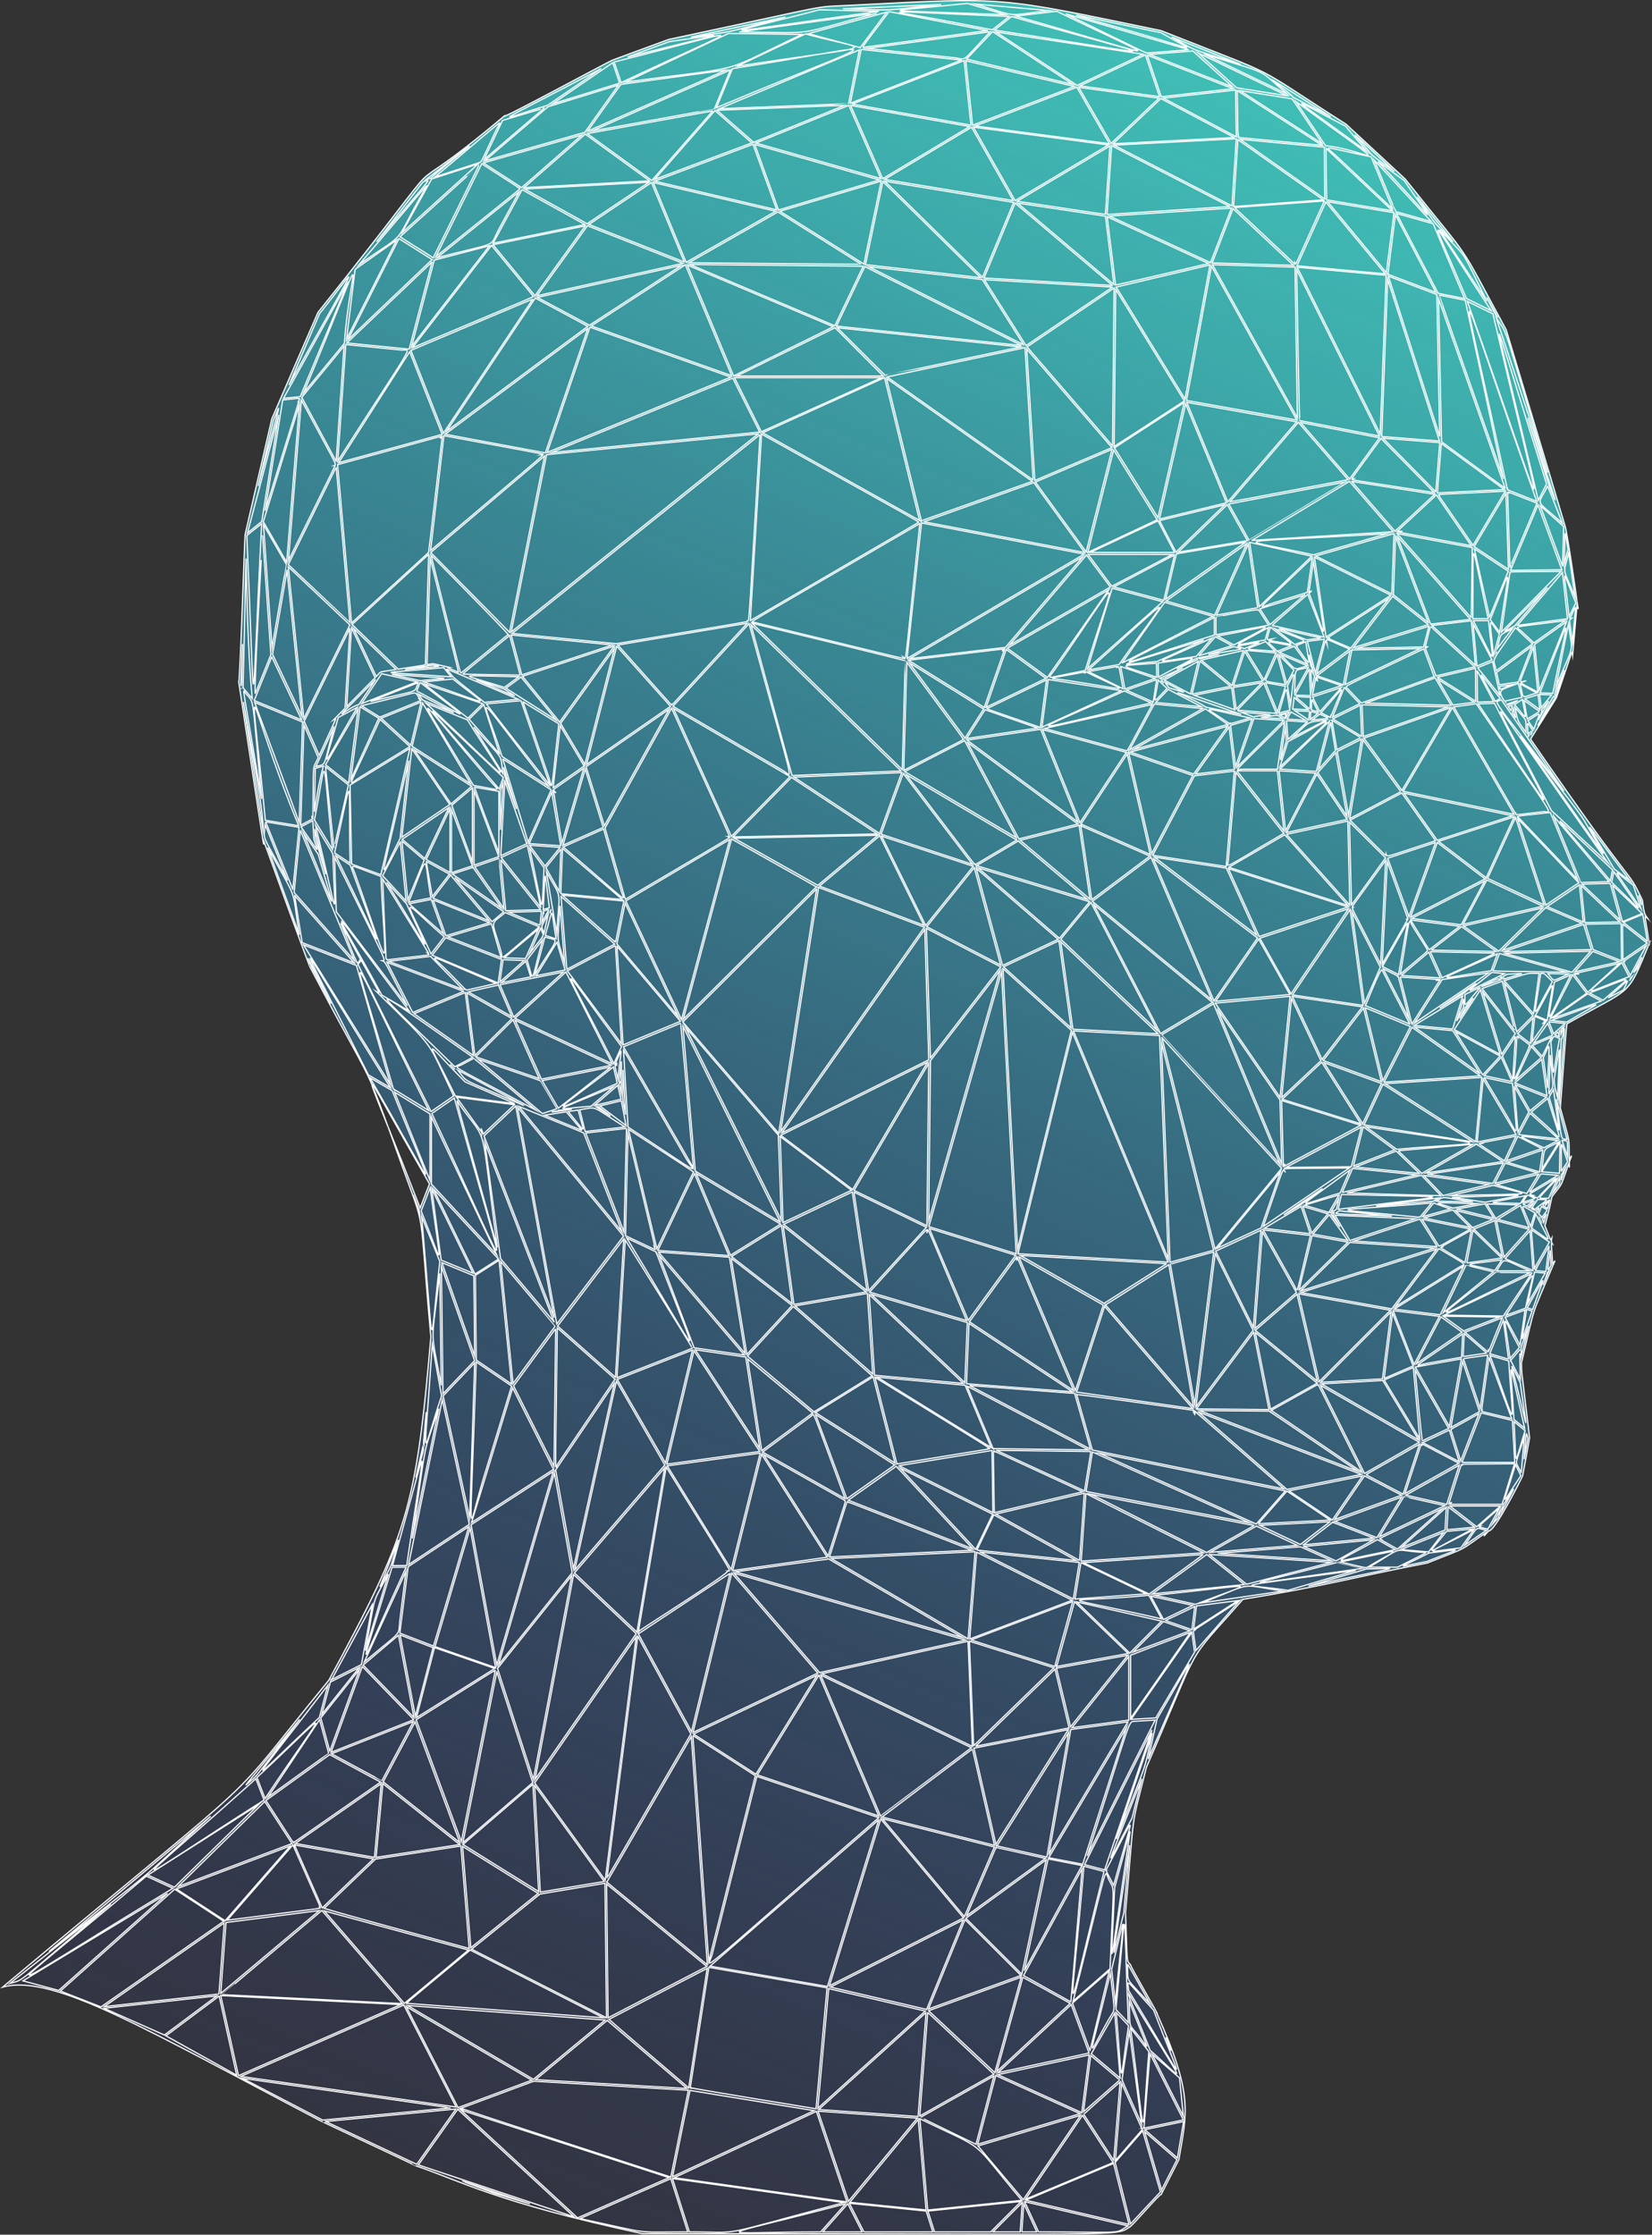
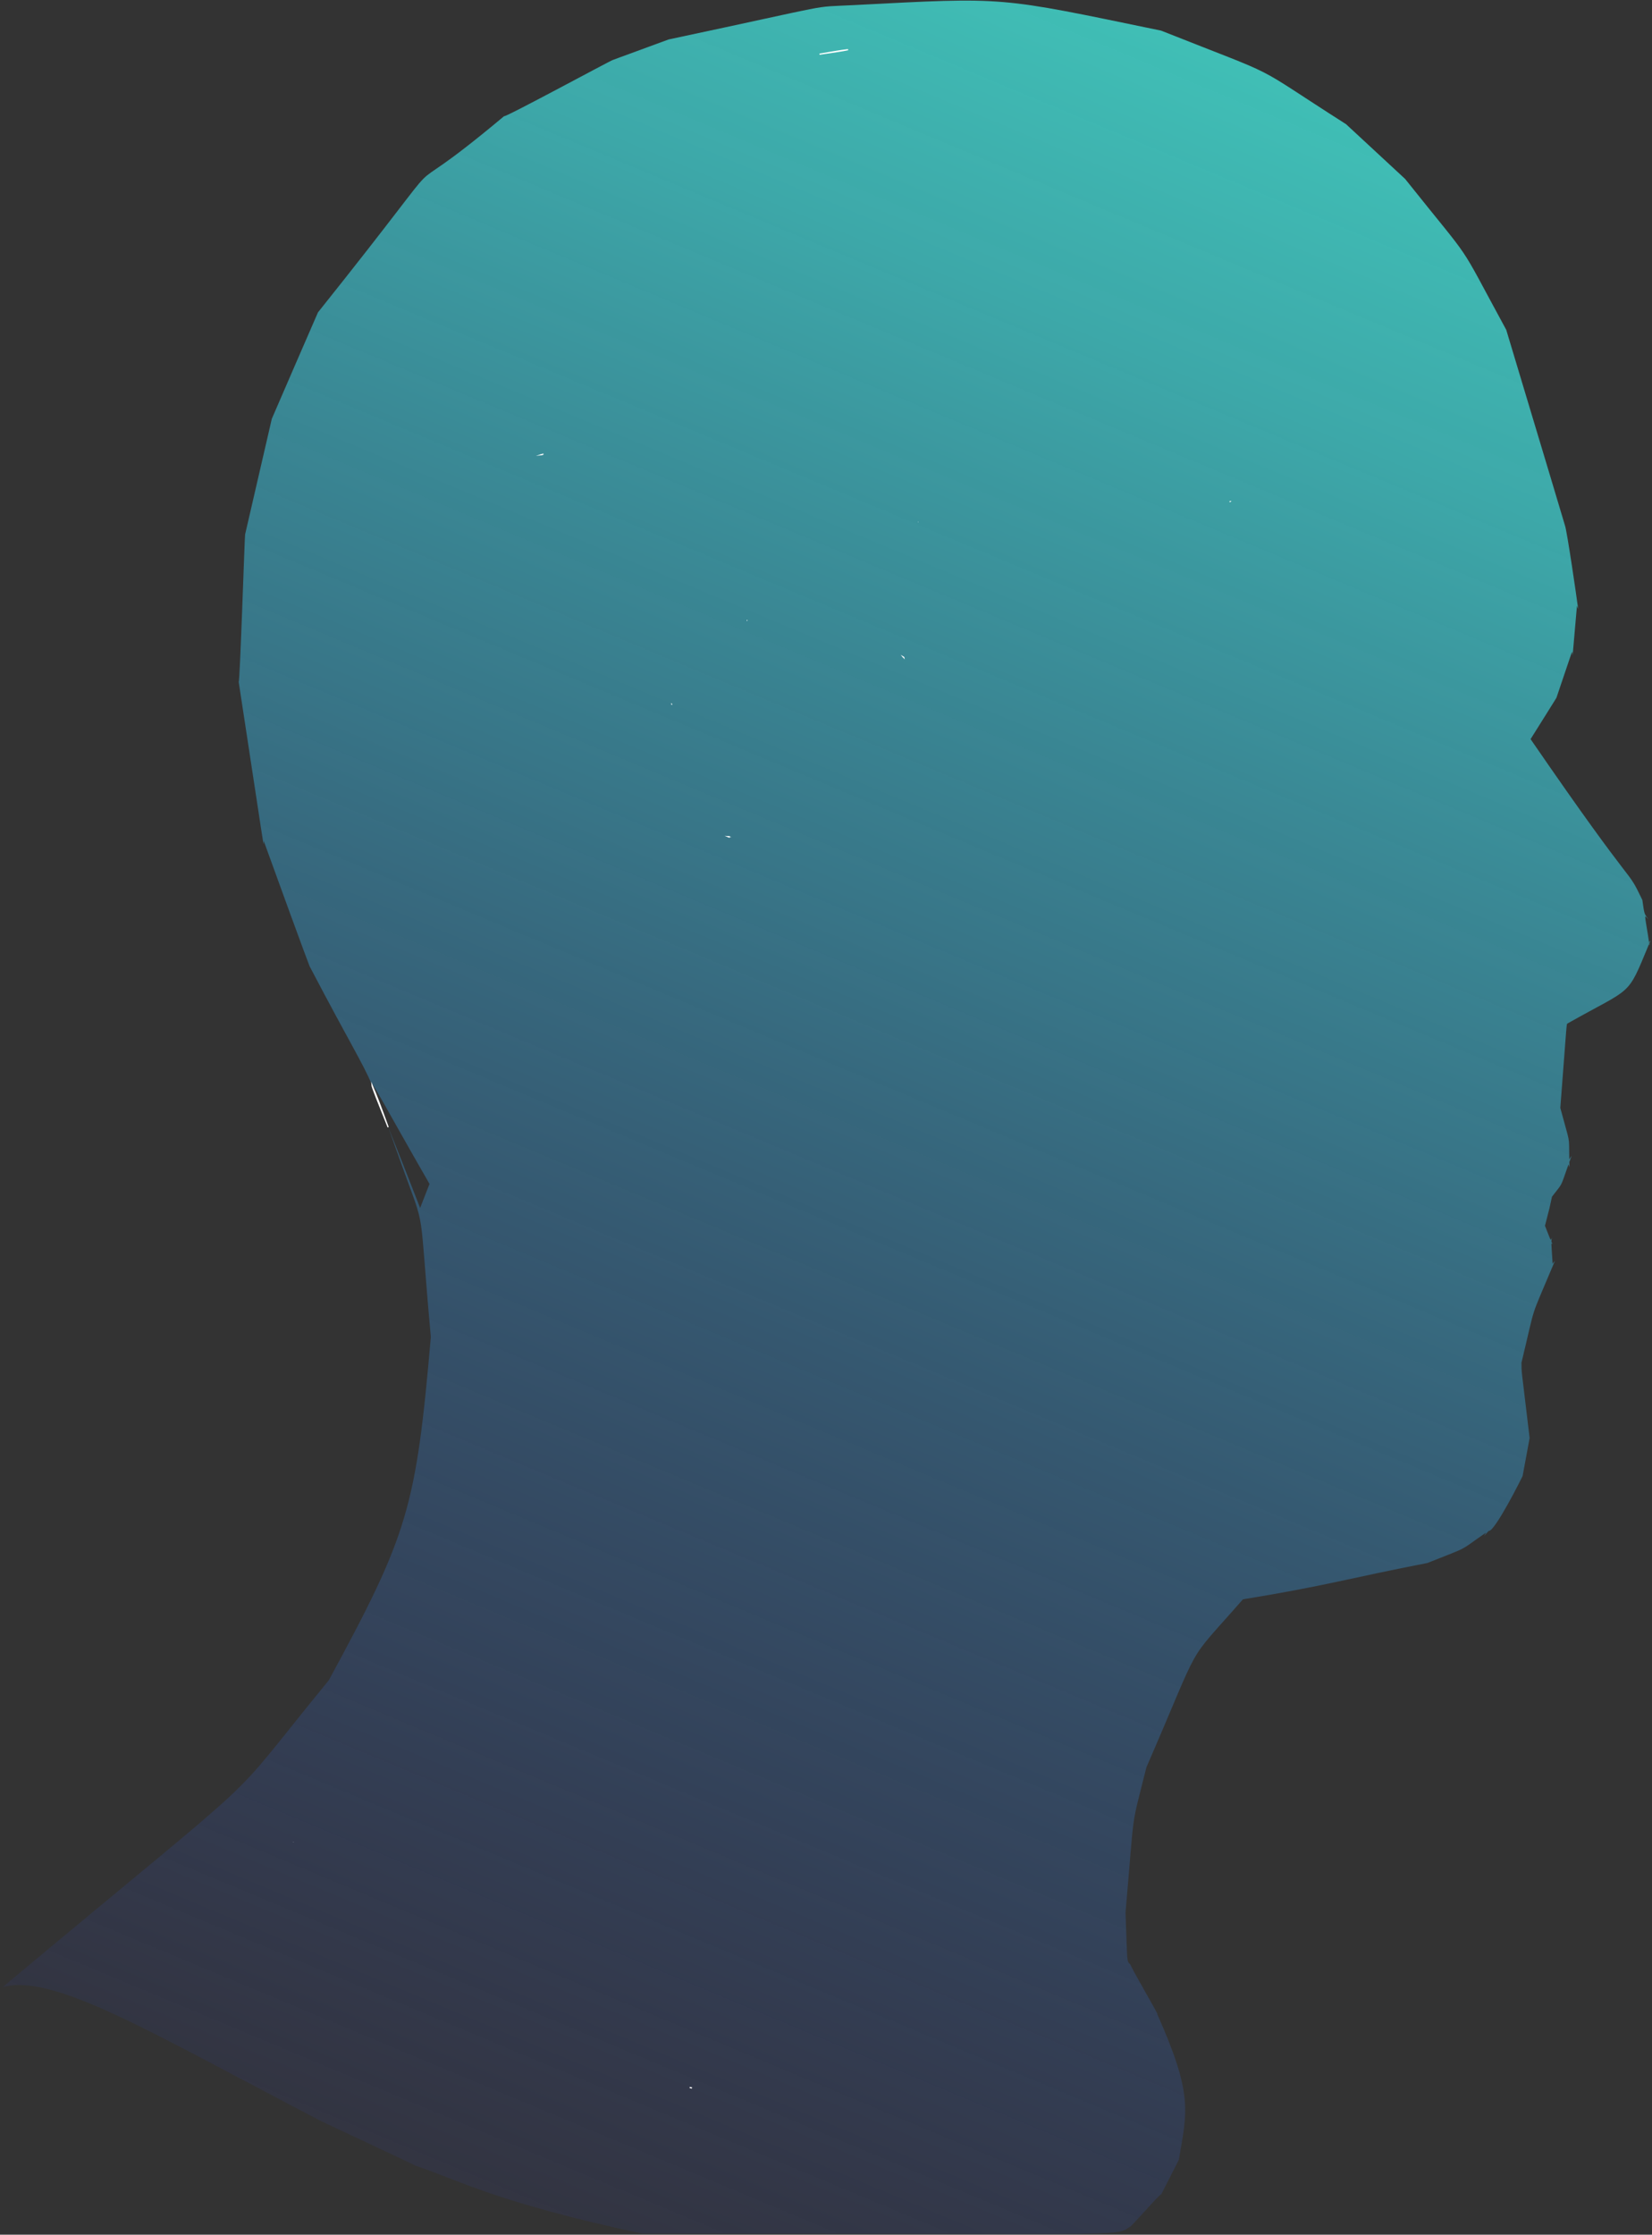
<svg xmlns="http://www.w3.org/2000/svg" id="b" data-name="圖層 2" width="481.25" height="650.94" viewBox="0 0 481.25 650.94">
  <rect x="0" y="0" width="481.25" height="650.94" fill="#333333" stroke="none" />
  <defs>
    <linearGradient id="e" data-name="未命名漸層 45" x1="-2735.34" y1="-698.72" x2="-2735.34" y2="-1152.39" gradientTransform="translate(2966.08 1180.93)" gradientUnits="userSpaceOnUse">
      <stop offset="0" stop-color="#fff" />
      <stop offset=".14" stop-color="#d6d6d6" />
      <stop offset=".46" stop-color="#7b7b7b" />
      <stop offset=".72" stop-color="#393939" />
      <stop offset=".9" stop-color="#0f0f0f" />
      <stop offset="1" stop-color="#000" />
    </linearGradient>
    <mask id="d" data-name="mask" x="-19.43" y="-23.78" width="500.32" height="775.52" maskUnits="userSpaceOnUse">
      <rect x="-19.43" y="-23.78" width="500.32" height="775.52" transform="translate(461.47 727.97) rotate(180)" style="fill: url(#e);" />
    </mask>
    <linearGradient id="f" data-name="未命名漸層 42" x1="79" y1="711.77" x2="368.14" y2="20.79" gradientUnits="userSpaceOnUse">
      <stop offset="0" stop-color="#2e2a95" stop-opacity="0" />
      <stop offset=".31" stop-color="#345fa0" stop-opacity=".36" />
      <stop offset=".64" stop-color="#3a92ac" stop-opacity=".7" />
      <stop offset=".88" stop-color="#3eb2b3" stop-opacity=".92" />
      <stop offset="1" stop-color="#40bfb6" />
    </linearGradient>
  </defs>
  <g id="c" data-name="text">
    <g style="mask: url(#d);">
      <g>
        <path d="M480.53,274.7c.47-.86,.54-.8-.13-.34-1.45-8.98-1.45-7.77-.23-6.6-1.11-1.64-1.11-1.03-1.73-5.6h0c-5.03-10.46-.24,.16-32.56-46.86,7.61-12.16,7.62-12.12,7.58-12.18,5.31-15.56,4.44-13.83,4.67-12.17l1.26-14.49c.48,1.14,.43,1.4,.09-.94,.03-.05-2.98-20.94-3.59-22.47q0-.11-17.1-56.97c-15.1-27.75-8.49-17.65-29.46-43.96l-17.2-15.94c-29.32-18.69-16.8-12.55-53.89-27.26C290.3-.99,293.55-.84,248.87,1.48c-13.66,.71-3.12-.81-54.08,10.01-16.31,6-16.27,5.96-16.31,6-.71,.18-31.99,17.14-31.61,16.33-37.67,31.54-7.07-1.87-54.24,57.17-.02,.05-12.74,29.28-13.45,31.01-7.65,33.11-7.78,33.64-7.78,33.69-.13,.49-1.51,43.38-1.87,42.92,8.2,53.71,7.19,47.76,7.3,46.35,13.22,36.53,13.39,36.47,13.35,36.49,12.12,23.11,15.18,27.63,18.18,34.5-.03-1.12,5.12,8.68,16.76,28.92l-2.73,7c-3.84-9.9-6.96-17.72-9.29-23.52,1.09,3.03,2.39,6.69,4.02,11.24,7.24,20.22,4.71,9.45,8.39,49.87h0c-4.34,49.9-6.64,57.44-29.73,99.99-32.84,40.04-12.29,20.28-95.03,89.39,14.75-4.12,42.71,12.9,92.41,38.83-.1,0,28.02,13.15,27.97,13.21,12.6,4.2,23.12,10.56,65.92,19.74,142.02,0,137.85,.97,142.05-1.94,.11,.44,9.02-9.99,9.18-9.47,3.73-7.32,5.12-10.03,5.13-10.08,.08-.16,.08-.12,.03-.17,2.35-13.83,4.2-18.71-6.34-42.3,.97,1.06-8.15-14.36-7.73-14.32-1.29-1.4-.87,.05-1.49-15.16,2.79-32,1.37-23.4,6.08-42.36,16.87-38.85,10.69-29.02,28.12-48.95,23.96-3.88,31.7-6.32,53.73-10.58,12.9-5.13,8.75-3.11,17.07-8.85-.69,1.25-.92,1.38,.78-.5,1.76,.41,9.89-15.92,9.89-15.97,0-.01,2.06-11.05,2.05-11.1-2.61-21.85-2.32-18.62-2.38-21.89,4.37-18.19,2.23-11.79,9.09-28.14,.04-.05,.04-.03,.03-.08,.79-1.89,.83-1.72-.04-.66-.41-6.8-.51-6.01-.01-5.68-.42-.85-.4-.49-.22-1.86-.47,.83-.02,1.44-2-3.5,1.59-6.11,1.2-4.6,2.04-8.47,3.37-4.43,2.22-2.16,4.82-9.41,.37,1.08,.28,1.24,.24-.65,.03-.05,.03-.02,.01-.07,.78-2.18,.87-2.1-.03-.76-.14-7.43,.4-3.7-2.61-14.97,1.89-24.58,1.78-24.32,2.05-24.57,19.24-10.88,17.28-7.42,23.74-23.03,.32,.25,.26,.31,.16-.27,.18-.12,.17-.07,.04-.17Z" style="fill: url(#f);" />
        <g>
          <path d="M113.08,328.36c-2.1-5.82-3.42-9.34-4.75-12.4,.02,.63,1.68,4.74,4.75,12.4Z" style="fill: none; stroke: #fff; stroke-miterlimit: 10; stroke-width: .35px;" />
          <path d="M157.83,132.41c-.13,.03-.28,.06-.39,.1,.11-.01,.26-.06,.39-.1Z" style="fill: none; stroke: #fff; stroke-miterlimit: 10; stroke-width: .35px;" />
          <path d="M358.32,146.12s.01,0,.02-.01c-.01,0-.03,.01-.02,.01Z" style="fill: none; stroke: #fff; stroke-miterlimit: 10; stroke-width: .35px;" />
          <path d="M358.34,146.11s.04-.02,.05-.02c-.01,0-.03,.01-.05,.02Z" style="fill: none; stroke: #fff; stroke-miterlimit: 10; stroke-width: .35px;" />
          <path d="M158.17,132.3c-.07,.01-.2,.06-.34,.11,.2-.04,.36-.06,.34-.11Z" style="fill: none; stroke: #fff; stroke-miterlimit: 10; stroke-width: .35px;" />
          <path d="M238.74,15.78c4-.57,6.71-.97,8.31-1.31-1.59,.17-4.37,.63-8.31,1.31Z" style="fill: none; stroke: #fff; stroke-miterlimit: 10; stroke-width: .35px;" />
          <path d="M263.04,191.31c.07,.09,.19,.18,.28,.25-.08-.09-.17-.19-.28-.25Z" style="fill: none; stroke: #fff; stroke-miterlimit: 10; stroke-width: .35px;" />
-           <path d="M480.53,274.7c.47-.86,.54-.8-.13-.34-1.45-8.98-1.45-7.77-.23-6.6-1.11-1.64-1.11-1.03-1.73-5.6h0c-5.03-10.46-.24,.16-32.56-46.86,7.61-12.16,7.62-12.12,7.58-12.18,5.31-15.56,4.44-13.83,4.67-12.17l1.26-14.49c.48,1.14,.43,1.4,.09-.94,.03-.05-2.98-20.94-3.59-22.47q0-.11-17.1-56.97c-15.1-27.75-8.49-17.65-29.46-43.96l-17.2-15.94c-29.32-18.69-16.8-12.55-53.89-27.26C290.3-.99,293.55-.84,248.87,1.48c-13.66,.71-3.12-.81-54.08,10.01-16.31,6-16.27,5.96-16.31,6-.71,.18-31.99,17.14-31.61,16.33-37.67,31.54-7.07-1.87-54.24,57.17-.02,.05-12.74,29.28-13.45,31.01-7.65,33.11-7.78,33.64-7.78,33.69-.13,.49-1.51,43.38-1.87,42.92,8.2,53.71,7.19,47.76,7.3,46.35,13.22,36.53,13.39,36.47,13.35,36.49,12.12,23.11,15.18,27.63,18.18,34.5-.03-1.12,5.12,8.68,16.76,28.92l-2.73,7c-3.84-9.9-6.96-17.72-9.29-23.52,1.09,3.03,2.39,6.69,4.02,11.24,7.24,20.22,4.71,9.45,8.39,49.87h0c-4.34,49.9-6.64,57.44-29.73,99.99-32.84,40.04-12.29,20.28-95.03,89.39,14.75-4.12,42.71,12.9,92.41,38.83-.1,0,28.02,13.15,27.97,13.21,12.6,4.2,23.12,10.56,65.92,19.74,142.02,0,137.85,.97,142.05-1.94,.11,.44,9.02-9.99,9.18-9.47,3.73-7.32,5.12-10.03,5.13-10.08,.08-.16,.08-.12,.03-.17,2.35-13.83,4.2-18.71-6.34-42.3,.97,1.06-8.15-14.36-7.73-14.32-1.29-1.4-.87,.05-1.49-15.16,2.79-32,1.37-23.4,6.08-42.36,16.87-38.85,10.69-29.02,28.12-48.95,23.96-3.88,31.7-6.32,53.73-10.58,12.9-5.13,8.75-3.11,17.07-8.85-.69,1.25-.92,1.38,.78-.5,1.76,.41,9.89-15.92,9.89-15.97,0-.01,2.06-11.05,2.05-11.1-2.61-21.85-2.32-18.62-2.38-21.89,4.37-18.19,2.23-11.79,9.09-28.14,.04-.05,.04-.03,.03-.08,.79-1.89,.83-1.72-.04-.66-.41-6.8-.51-6.01-.01-5.68-.42-.85-.4-.49-.22-1.86-.47,.83-.02,1.44-2-3.5,1.59-6.11,1.2-4.6,2.04-8.47,3.37-4.43,2.22-2.16,4.82-9.41,.37,1.08,.28,1.24,.24-.65,.03-.05,.03-.02,.01-.07,.78-2.18,.87-2.1-.03-.76-.14-7.43,.4-3.7-2.61-14.97,1.89-24.58,1.78-24.32,2.05-24.57,19.24-10.88,17.28-7.42,23.74-23.03,.32,.25,.26,.31,.16-.27,.18-.12,.17-.07,.04-.17ZM120.39,348.08c2.09,5.41,1.71,4.13,1.85,5.62l-1.85-5.62Zm333.91-45.59c-2.3,12.74-1.5,13.22-2.51,.95,1-2.03,.66-1.66,2.51-.95Zm-1.33-1.09c1.14-1.01,.78-1.12,1.24,.55-1.47-.56-1.3-.47-1.24-.55Zm1.32-1.17v.24c-.06-.24-.07-.18,0-.24Zm-7.26,52.09c-.8-.9-.91-.22,.93-2.94,3.52,.18,3.58-.59-.93,2.94Zm.85,.95c-.11-.12-.31-.32-.47-.65,1.24-.97,1.12-1.18,.47,.65Zm3.4,9.63l-.97,7.49c-3.74-.33-3.14-.22-2.85-.65-.14,.07-.53,.81,3.82-6.83Zm-1.15,7.94l-5.06,8.82c1.85-8.83,1.98-9.05,1.98-9.09l3.08,.27ZM43.08,546.18l32.29-20.53-24.55,24.08-7.74-3.55Zm7.29,3.87c-55.71,33.68-53.32,35-7.74-3.55l7.74,3.55Zm78.15-182.99l-2.74-20.79,11.98,24.59-9.24-3.8Zm.02,36.51c-3.23-17.77-2.99-10.4-.42-32.64l.42,32.64Zm-24.28-122.66l.98-1.16c6.15,11.24,5.69,9.81,4.32,9.02,18.3,17.96,14.4,13.51,22.51,30.26-.14-.02-.15-.08,.07,.23l-6.56,4.52-21.32-42.88Zm20.65,42.59l-10.31-6.31c-13.23-46.31-15.75-46.1,10.31,6.31Zm14.57-275.28l-13.28,26.88-9.67-6.11c.08-.07,23-20.81,22.96-20.76Zm-22.45,19.67l8.72-15.75,13.51-4.36-22.23,20.11ZM375,27.92c-14.75-2.33-14.71-2.35-14.75-2.35l-11.26-10.18,26.02,12.53Zm-24.3-12.23c20.14,6.38,14.84,3.66,24.29,11.7l-24.29-11.7Zm83.73,74.82c-7.13-3.51-7.19-3.57-7.24-3.58-11.45-27.31-12.98-26.89,7.24,3.58Zm-15.11-23.62c8.93,9.31,5.74,4.7,13.83,20.84l-13.83-20.84Zm25.21,146.45c-2.75-4-2.05-2.32-3.23-7.25,3.83,4.43,3.18,2.77,3.23,7.25Zm-2.6-9.21c.22-.07,.49-.27-1.18,.85-3.2,.68-1.93,.16,1.18-.85Zm-1.39,1.38c-.43,1.91-.08,1.9-1.21,.26l1.21-.26Zm-2.23-1.24c-2.52-3.67-.83-3.31,3.99-5.21l1.05,4.08-5.05,1.12Zm.51,.37c-.22,.07-.19,.1-.22,.05l.22-.05Zm29.67,46.76c-16.61-15.33-16.54-15.37-16.59-15.37-20.34-39.77-23.79-41.56,16.59,15.37Zm-25.64-36.96c20.79,27.06,16.83,21.51,20.65,28.05,6.01,10.27,7.46,11.57-20.65-28.05Zm7.36,83.1c-1.2,.84-1.21,.74,.03,.3l-3.91,5.57,.77-7.36,3.1,1.3c-.52,.18-.54,.13,0,.19Zm-4.96,54.03l1.47-1.22c-1.2,1.77-.84,1.57-1.47,1.22Zm1.53,.85l-.65-.36c.35-.52,.17-.6,.65,.36Zm-1.98-1.09c-1.54-.85-1.6-.5,.53-1.17,1.96-.61,2.01-.93-.53,1.17Zm-1.2-1.12c1.71-2.63,1.01-2.28,2.78-1.48,1.05,.48,1.7,.07-2.78,1.48Zm-126.08,247.11l-5.09-13.83,10.73-9.39-5.63,23.22Zm5.95-22.51c1.36,12.69,1.54,9.87-.42,13.3-6.58,11.46-6.45,15.01,.42-13.3Zm-122.4,33.46l.02-.14c-.24-.05-.17-.04,0-.01l5.41-35.05,34.43,5.96-3.21,35.24c-26.13-4.26-34.08-5.66-36.15-6.05,.18,.05,.17,.09-.51,.05Zm-64.09-40.23l38.77,19.72c-60.07-4.4-57.06-4.17-56.99-4.2-.56-.03-3.13,2.25,18.23-15.52Zm-70.78-8.7l19.13-21.92c8.93,20.29,8.16,18.3,7.77,18.19,.33,.39,2.81-.08-26.89,3.73Zm17.42-393.21l4.36,42.55-8.58-18.1,4.23-24.45Zm-4.37,22.51l-2.49-35.78,6.66,11.54s.02,.02-4.17,24.24ZM214.77,19.29l19.86-9.4c11.37,3.08,17.54,3.49,12.42,4.58,6.24-.66-5.94,3.29-38.35,16.9l4.67-11.38c10.99-1.7,19.47-3.19,25.37-4.21-5.44,.78-13.27,1.86-23.96,3.51Zm228.06,179.92l4.82,2.63c-4.91,1.51-3.61,2.08-4.82-2.63Zm-1.62,6.03l2.27-1.52c1.12,6.51,1.92,6.35-2.27,1.52Zm-14.41,182.81l10.83-4.2c-4.56,11.29-3.92,9.94-4.08,9.5-.1,.69,.94,1.37-6.76-5.3Zm-.24,.42c7.59,6.58,6.68,5.66,6.17,5.74-6.66,.96-6.46,.96-6.45,.92-.06,.01-.07,.64,.28-6.65Zm-.21-.79l-5.89-4.28,16.38,.25c-10.01,3.88-10.44,4-10.49,4.03Zm-59.79,56.17l8.35-9.5,12.54,8.44-20.9,1.06Zm20.87-.58l-8.6,6.62c-11.68-5.49-11.35-5.37-11.83-5.58l20.43-1.03Zm-74.27,22.51c1.86-11.39,1.71-10.59,1.75-10.56,0-.05-.98-.49,18.98,9.05l-20.73,1.52Zm21.5-1.09l3.73,6.87c-34.15-7.72-28.36-4.38-3.73-6.87Zm-190.56,22.35c.22-.28,1.03-4.65-9.7,49.4l-13.17-35.49c25.81-16.21,23.12-14.76,22.87-13.91Zm-22.78,13.29l5.26-20.39,17.54,6.08-22.8,14.31Zm19.02-170.49l-7.36-10.23,16.88,2.18-9.06,8.55c-.78-2.01-.65-1.96-.46-.49Zm-48.74-90.98c3.78-19.29,2.16-21.23,5.25,8.59l-5.25-8.59Zm3.28,15.81l-2.98-10.48c-.2-3.45-1.01-6.21,2.98,10.48ZM385.78,58.54c-9.32,20.63-8.18,18.67-8.56,17.91,.01,.69,1.34,1.73-8.8-7.77-9.85-9.22-8.92-8.19-8.45-8.23-.05-.02-1.04,.07,25.81-1.92Zm49.3,132.41c-1.18-12.37-1.7-10.71,1.69-6.25l-1.69,6.25Zm.98-1.18l-.28,.41c.02-.09-.02-.01,.28-.41Zm13.74,73.79l-16.44-7.7,8.13-17.72,8.31,25.42Zm-7.72-25.15l17.85,18.75-9.61,6.47-8.24-25.23ZM155.73,520.06l20.3,28-18.63,3.1-1.66-31.1Zm1.18,30.93l-22.04-13.71,20.37-17.52,1.67,31.23Zm-1.52-32.68l-10.46-32.3,21.63-27.04-11.17,59.34Zm-24.74-235.14c-5.54-5.67-8.82-6.22,13.86,3.31-9.31,2.1-8.58,1.96-8.59,1.88-.21,.09-.1,.1-5.26-5.19Zm-1.38-88.69l2.14,2.67c-22.23-1.65-23.65-.74-2.14-2.67Zm-11.23,.53l8.02-1.27c2.35,.52,4.29,.16-8.02,1.27Zm315.5-14.78h-4.5c.36-25.31-1.14-25.29,4.5,0Zm-1.82,132.52c0,.05,.59,.97-7.73-12.19l13.03,7.07c-5.85,6.3-5,5.61-5.3,5.12Zm5.61-4.76l3.11,7.04-8.09-1.69,4.98-5.36Zm-251.34,167.26l8.08-47.91c20.67,33.48,18.93,30.09,17.87,30.24,1.25,.36-25.45,17.07-25.95,17.67ZM119.95,218.07l11.07,16.29-13.95,9.5,2.89-25.79Zm-3.41,26.21c-6.4,12.27-6.77,18.07,2.54-22.74l-2.54,22.74Zm180.01,120.92l15.86-64.5,27.85,66.94-43.7-2.44Zm43.32,2.89l-18.22,11.57-24.4-13.95,42.63,2.38Zm-78.59,58.34l-6.38-25.22c36.63,22.64,33.59,20.66,33.17,20.66,.48,.22,3.32-.35-26.79,4.57ZM122.4,198.8c15.6,12.24,15.91,11.4-1,2.48l1-2.48Zm-14.44,5.53c16.02-6.32,13.98-5.65,13.76-5.12-1.14,2.82,.6,1.63-13.76,5.12Zm234.17-43.4h-24.52l19.73-9.21c4.81,9.19,4.84,9.21,4.79,9.21Zm-17.48-30.47l20.32-13.19-7.63,33.52-12.69-20.33Zm82.67,154s.18,.37,3.17,12.4l-7.56-14.69,4.24,2.12c-.22,.19-.27,.14,.15,.17Zm-4.6-2.93c9.14-15.99,7.49-14.05,6.62-8.94l-1.92,11.29-4.7-2.35Zm7.99,16.78l-12.96-5.38c.25-.32,4.44-11.18,4.84-10.4,0-.05-.13-.25,8.12,15.78Zm-36.33,43.05c-.55-1.33-3.31-.88,18.69-1.14l-25.06,17.04c6.28-18.21,5.51-16.84,6.37-15.9Zm-7.02,16.33l-12.7,5.89,18.34-22.21-5.63,16.32Zm-129.79,53.77l16.8-10.39,6.35,25.11-23.15-14.72Zm23.06,15.27l-13.92,9.84-9.13-24.54c23.06,14.66,23,14.67,23.04,14.7Zm-80.88-151.08l18.47,21.85-16.7,6.88-1.78-28.73Zm2.5,49.05c-1.07-5.6-.87-2.72-.77-13.06l.77,13.06Zm-2.51-14.86l-.52,.1c2.31-5.15,1.94-6.07,.76,4.26-1.01-4.34-.98-3.74-.41-3.85-.4-.19-.42-.05,.17-.52Zm1.23,5.11c-.85,.36-.68,.73-.37-2.03,.57-5.02,.44-5.39,.37,2.03Zm-.03,3.35l-.62-2.62c.87-.75,.65-1.19,.62,2.62Zm-17.12-57.53l17.91,1.69c-2.67,13.31-2.34,12.05-2.55,11.8,.01,.22,1.69,1.63-15.36-13.49Zm-6.33,9.65c1.06,2.76,1.6,1.02-3.23,7.34l3.23-7.34Zm-4.4,8.81l-6.18-.23,9.96-8.36-3.79,8.59Zm-5.99-53.01l-.4-2.78c1.69,5.53,1.54,4.6,.4,2.78Zm3.33,9.43l-3.02-8.52c.83,.77,.38-.13,3.02,8.52Zm-3.38-8.15c6.32,17.86,6.35,18.23,6.39,18.28l-7.56,3.46,1.18-21.73Zm215.73-69.52l-23.21,16.55c3.14-13.23,3.02-13.18,3.33-13.18-.04-.08-1.57,.2,19.87-3.37Zm30.37,31.09l-9.56,7.2c3.09-11.57,2.36-10.2,3.07-8.34-.33-2.28-1.59-2.26,6.48,1.14Zm-19.29,150.51l-.51-19.01,23.04,7.22-22.33,11.94c.31-.89,.37-.84-.2-.14Zm-56.05-76.68l19.33,37.27c-29.32-27.73-28.07-26.5-28.02-26.52-.16-.14-.1-.08,8.69-10.75Zm-54.11-70.47s.02,.02-.87,31.74l-43.72-42.62c47.51,11.5,44.43,10.91,44.59,10.89Zm28.9-3.18l-5.87,16.82-22.07-13.75,27.8-3.29c-.67,.78-.71,.71,.14,.22Zm23.77,6.47c12.95,6.42,14.45,5.52-4.91,2.57-6.69-1.02-7.65-.21,4.53-2.55-.17,.57-.27,.55,.38-.02Zm67.16,1.51l7.25,2.49-8.44,2.76,.96-4.94c.77,1.41,.69,1.51,.23-.31Zm-.09,27.49l-10.56-.7,14.41-13.97-3.84,14.67Zm4.24-14.3l1.35,8.18-4.93,5.49,3.58-13.66Zm-29.82,42.61l34.84,11.17-25.89,8.6-8.96-19.77Zm17.86,36.66l-21.6,1.98,12.55-18.13c9.19,16.39,9.1,16.15,9.06,16.15Zm-148.11,65.73l-27.94-56.23c26.24,30.46,26.99,31.42,27.04,31.45-.03,.05,.09,0,.9,24.78Zm-.32-24.34l20.75,15.64-19.93,9.41-.82-25.05Zm11.17-72.58l30.82,11.58-41.85,59.55,11.04-71.13Zm-.22-.61l-24.38-13.72,41.85-.85-17.46,14.56Zm.49,.21l17.56-14.65,12.87,26.08-30.43-11.43Zm143.27-51.33c.26-3.99-.27-3.96,1.98,.58-2.19-.59-1.98-.51-1.97-.58h-.01Zm1.91,1.05l-2.21,1.74c.32-2.85-.33-2.42,2.21-1.74Zm-6.97-12.61l-2.1,3.86-2.31-8.29,4.41,4.43Zm-3.86-4.55l7.8,3.3c-4.5,1.19-2.73,1.79-7.8-3.3Zm-23.05,15.21l-13.38-1.23,3.7-3.82,9.69,5.05Zm-10.63-7.12c7.04,3.72,6.97,3.31,1.05,1.58l-1.05-1.58Zm22.18,9.35c-10.27-2.11-10.17-2.1-10.29-2.11-4.82-3.38-20.19-8.36,10.29,2.11Zm10.56-.74l-3.5-8.5,5.84,1.03-2.34,7.48Zm3.61-.48l-3.22,.84c2.76-8.82,1.84-9.06,3.22-.84Zm-3.94,.91l-10.17-.83c-1.59-.13-2.72,1.48,6.54-7.98l3.63,8.81Zm-11.7-1.24l-.85-6.31,8.33-1.33-7.48,7.64Zm-.46,.16l-11.79-4.16,10.94-2.22,.86,6.39Zm-1.97,4.33l-27.46,7.27,20.98-11.81,6.48,4.54Zm6.48-1.92l-5.73,1.71c-.05-.43,.02-.41-.26-.02-8.1-5.68-9.4-4.85,5.99-1.69Zm-2.62-1.68c14.62,1.19,6.48,.53,3.6,1.39l-3.6-1.39Zm7.92,1.26c3.18-.46,2.24-.65,4.23,.67-8.05-.5-6.96-.28-4.23-.67Zm3.35-.48c1.93-.28,1.71-.19,.76-.27,1.35-.35,1.1-.68,.8,1.31l-1.56-1.04Zm1.65,3.6c.33,4.71,.39,3.7-.04,5.06-1.87,5.92-1.84,7.39,.04-5.06Zm1.07-4.38l-.8,1.42c-.1-1.5-.31-1.13,.8-1.42Zm4.86,2.37c-5.31-.35-5.34-.3-5.3-.35-.21-.01-.32,.3,1.01-2.07l4.29,2.42Zm-3.22-2.79l4.33,.22-.28,2.46-4.05-2.68Zm3.66,3.29l-5.65,5.07-.38-5.46,6.03,.4Zm-4.87-5.01c-.88-5.27-.9-5.49-.92-5.56,2.47-4.54,2.1-5.73,.92,5.56Zm-1.51-5.89c-7.01-1.23-6.11-.45-4.89-3.2l2.46-5.53,2.43,8.73Zm-6.23-1.36l-5.25-8.61,8.74,.75-3.49,7.86Zm-.35,.33l-8.54,1.37,3.26-10.02,5.28,8.65Zm-9,1.26l-8.93-7.36,12.24-2.79-3.3,10.15Zm-.42,.27l-11.17,2.27,2.28-9.61,8.9,7.34Zm-11.65,2.23l-7.62-4.03,9.87-5.49-2.25,9.52Zm-8.14-4.28s0,0-.78-.28c8.61-3.86,8.77-4.16,.78,.28Zm-.04,.75c-.54-.52-.55-.46-.09-.29,.5,.75,.49,.68,.09,.29Zm4.17-3.75l5.76-3.13c.59,.5,1.36-.06-5.76,3.13Zm-5.32,2.35l-.09-4.08c13.37-1.74,13.21-3.05,.09,4.08Zm-.06,.88l2.56,2.45c-4.9,5.07-3.62,4.51-2.56-2.45Zm-1.46,6.41l-7.79-3.46,8.79-3.08-1,6.54Zm.32,.59l14.16,1.3-21.36,12.02,7.19-13.32Zm21.38,6.44l-9.93,13.95-18.44-6.43,28.37-7.51Zm.41,.24l1.51,12.35-11.25,1.34,9.75-13.69Zm.42-.46c.08-.02,.29-.09,6.26-1.88l-4.8,13.86-1.46-11.98Zm6.8-1.99l8.72,.54-13.62,13.58,4.9-14.12Zm8.92,1.01l-2.07,13.72h-9.87c-2.51,.02-4.62,2.8,11.94-13.72Zm.97,5.71c15.14-7.78,15.61-10.01-2.33,7.39l2.33-7.39Zm1.33-1.21c5.62-5.04,3.54-4.31,9.93-5.1l-9.93,5.1Zm3.14-9.97c-2.87-2.51-3.28-1.93,2.13-1.75-.28,4.31,.35,3.92-2.13,1.75Zm1.44,1.89l-4.51-.23,.42-3.34,4.09,3.57Zm.05-12.34l-4.02,7.28c.43-7.73-.64-6.05,4.02-7.28Zm-8.45-4.41l4.36-1.73,3.86,5.21-8.22-3.48Zm-.57-.29c-3.55-3.64-4.45-3.04,4.13-1.63l-4.13,1.63Zm-.67-.01c-9.99-.85-9.66,.03-2.74-2.81l2.74,2.81Zm-8.93-.78c-2.59-.91-2.44-.66-.93-.9,6.69-1.09,6.81-1.51,.93,.9Zm-10.5,1.73l7.48-2.28c2.76,.97,4.55,.32-7.48,2.28Zm-2.54,1.25l-.35-.3c7.7-1.26,7.96-1.43,.35,.3Zm-1.01-.68c-13.88,1.8-13.72,3.07,4.66-5.41l-4.66,5.41Zm-11.39,1.48c-11.37,.86-16.31,2.98,13.6-6.27l-13.6,6.27Zm-.17,.49l.09,4.09c-11.65-4.03-12.38-3.15-.09-4.09Zm-.38,4.42l-8.82,3.09-1.25-6.57,10.07,3.49Zm-1.14,7.16c-39.7,8.85-37.54,10.17-7.87-3.5l7.87,3.5Zm.3,.42c-7.33,13.58-7.2,13.58-7.53,13.47,.01,.05,1.19,.35-23.87-6.46l31.4-7Zm-7.58,13.97l-13.49,20.47-10.91-27.11,24.41,6.64Zm-14.07,20.29l-32.31-23.86,21.43-3.16,10.88,27.02Zm-32.43-24.32l5.36-8.39,15.35,5.33-20.71,3.06Zm-.49-.11l-16.21-21.97,21.64,13.48-5.43,8.49Zm14.98,28.99l-32.54-19.25,17.47-9,15.07,28.26Zm-14.27-27.76l32.2,23.78-17.2,4.34-14.99-28.12Zm32.54,24.18l3.18,21.49-20.34-17.15,17.17-4.34Zm.49,.1l20.12,8.84-16.93,12.71-3.19-21.55Zm.05-.49l13.46-20.42,6.73,29.29-20.19-8.87Zm13.9-20.65l18.67,6.51-11.95,22.74-6.72-29.25Zm19.16,6.6l11.61-1.38-2.36,27.8-21.41-3.27,12.16-23.14Zm9.3,26.9l8.82,19.48-29.77-22.69,20.95,3.2Zm.57-2.23l2.18-25.7,13.97,17.81c-18.75,10.91-16.34,10.11-16.15,7.9Zm2.48-26.13h11.81l1.9,17.5-13.7-17.5Zm12.29-.02l10.65,.71-8.75,16.81-1.89-17.52Zm9.62-14.74l2.24-1.76c3.24,1.56,3.66,1.03-2.24,1.76Zm.14-6.76l8.41-2.74-6.28,7.04-2.13-4.3Zm-.19-2.11c-.35-7.38-.62-6.49,.77-3.95l-.77,3.95Zm-.02-6.38c.23,.1,.25,.18-.14-.34,.31-.08,.18-.26,.5,1l-.36-.65Zm-.32-.65c-.56-4.01-.55-3.55-.05-1.59,.53,2.11,.58,1.81,.05,1.59Zm-.39,1.55l.34,7.22-4.56-.15c4.92-8.91,4.19-7.88,4.23-7.07Zm-3.77-7.1c.4,.07,.45,.15-.07-.26,.4-.16,.03-.02,2.79-1.13,1.09,7.83,2.06,7.83-2.72,1.38Zm4.13-3.14c3.99,.9,4.27,.5-1.19,1.19-10.94-4.46-10.64-3.84,1.19-1.19Zm-4.63,2.55l-5.79-4.61c10.77,4.39,9.49,3.12,5.79,4.61Zm-6.39-1.01c-1.53-.25-1.45-.07-.02-.66-2.12,.35-1.89,1.06-.69-3.37,7.8,6.21,8.03,5.23,.71,4.03Zm-2.21-.3c-10.43,1.7-10.7,2.89,.99-3.66l-.99,3.66Zm-9.09,1.45l-4.78-2.59c17.9-3.24,17.37-4.47,4.78,2.59Zm-.61,.21c-11.09,3.39-9.72,3.08-9.28,2.57l4.46-5.18,4.82,2.61Zm-5.12-3.08c-33.04,10.23-33.16,11.91,0-5.14v5.14Zm-26.72,7.92l12.25-17.49,14.06,4.11c-29.42,15.13-26.57,13.74-26.31,13.38Zm-1.05,.67l-8.89,1.55c28.03-24.94,24.05-23.18,8.89-1.55Zm-.61,.87c.8-.41,.38-1.27,1.8,6.17l-10.1-5.01c9.81-1.71,8.62-1.62,8.3-1.17Zm1.3,6.71l-23.12,10.65,1.81-13.89,21.31,3.25Zm-23.6,10.72c-17.98-6.25-15.88-5.3-15.02-5.72l16.82-8.12-1.8,13.84Zm-15.82-5.85l5.88-16.86,11.57,8.43-17.46,8.43Zm-6.76,9.3c.22,.17,2.08-.88-17.21,9.06l.89-31.47c17.88,24.24,16.59,22.36,16.33,22.4Zm2.8,36.43l-26.62-8.77,6.44-17.71,20.18,26.48Zm-27.05-8.98l-24.95-16.42,31.4-1.32-6.45,17.74Zm-.65,.14l-42.05,.85,17.03-17.31,25.02,16.46Zm-17.77,15.41l-38.77,38.55,14.06-52.51c24.72,13.9,24.66,13.94,24.7,13.96Zm-39.28,38.66l-16.23-34.57,30.28-17.9-14.05,52.47Zm39.37-38.07l-11.05,71.2-27.94-32.43,38.98-38.77Zm-10.62,97.03l-24.74-14.83-3.61-42.23,28.35,57.05Zm-14.97,9.78l-20.68-1.5,10.67-22.39,10.01,23.89Zm-9.5-23.89l24.58,14.73-14.61,9.07-9.97-23.81Zm24.85,15.12l3.09,22.74-17.67-13.69,14.58-9.05Zm.5,.16l24.15,19.21-21.04,3.64-3.11-22.85Zm.13-.5l19.98-9.43,4.28,28.73-24.26-19.3Zm-.85-25.92l42.74-21.28-21.8,37.06-20.94-15.79Zm43.1-20.96l-.53,47.3-21.23-10.31,21.76-36.99Zm-42.82,20.29l41.67-59.29,1.16,37.97-42.82,21.32Zm29.08-86.49c27.79,9.15,26.58,8.73,26.54,8.75,.26,.08,1.72-1.86-13.68,17.29l-12.85-26.05Zm27.01,9.19l7.69,28.36-21.53-11.15,13.84-17.21Zm.21-1.02c-.15,.19,1.43,2.14-20.09-26.1l32.25,19.08c-13.39,7.92-12.1,7.26-12.16,7.02Zm12.6-6.74l20.16,17-32.28-9.83,12.12-7.18Zm20.79,17.69l-8.79,10.66-23.71-20.55,32.5,9.89Zm17.88-12.95l17.71,41.51-34.8-28.67,17.09-12.83Zm.67,.36l30.36,23.14-12.68,18.32-17.69-41.46Zm39.84,40.14l-2.91,29.42-18.88-27.42,21.78-2Zm.42,.61l8.57,18.15-11.42,10.72,2.85-28.87Zm-2.69,29.37l11.5-10.79,11.39,17.96-22.89-7.17Zm11.6-11.61l-8.66-18.33,20.42,3.02-11.77,15.31Zm12.09-14.95l5.18,21.43-16.93-6.14,11.75-15.29Zm-21.13-4.14l-9.09-16.21,25.84-8.59-16.75,24.8Zm-18.12-36.86l16.29-9.48,18.42,20.6-34.71-11.13Zm25.64-27.14l8.83,13.19-17.7,3.84,8.87-17.03Zm.27-.44l5.21-5.8,3.31,18.52-8.52-12.72Zm4.13-15.24c6.26,3.76,8.45,5.04,8.39,5.04l-6.97,3.52-1.42-8.56Zm-.22-1.35c-.06-.34,.01-.46-.24,.51-.05-.03-2.67-1.35-2.72-1.36,7.92-8.89,6.95-9.19,2.96,.85Zm-4.13-11.62l9.58-7.22-1.93,9.85-7.65-2.63Zm3.04-11.04l17.92-11.55-11.11,14.52-6.51-2.74c.65-.08,.69,0-.3-.23Zm-3.53,10.18l-2.32-9.17,4.93-.62-2.61,9.79Zm-12.6-13.8s.03-.18,10.38-9.06l4.78,12.47-15.15-3.41Zm10.76-9.39c.98-.85,.98-.71,0-.41l1.27-8.88c3.92,26.92,4.41,24.12-1.27,9.29Zm-.49-.25l-9.66,2.99c-4.94,1.53-7.23,4.57,11.09-13.04l-1.43,10.05Zm-.81,.75l-10.06,8.64-2.96-4.6,13.02-4.03Zm-10.5,8.82l-15.31,2.77v-5.15c0-.07,12.21-2.42,12.26-2.06,.18-.17-.21-.63,3.05,4.43Zm-15.69-2.93l-14.12-4.13,23.45-16.72-9.33,20.85Zm-14.83-4.33l-14.56-3.88,17.7-9.35-3.14,13.23Zm-.31,.41l-21.91,19.5,7.18-23.42,14.73,3.93Zm-22.57,20.03c-12.53,2.4-11.08,2.92-8.93-.15,20.82-29.7,18.25-30.28,8.93,.15Zm-11.02,2.01l-11.66-8.49,29.55-17.02-17.89,25.52Zm-12.22-8.74l-27.86,3.29,50.38-29.65-22.52,26.36Zm-28.66,3.22l4.21-39.46,47.42,9.07-51.62,30.39Zm4.9-39.81l32.02-11.4,14.82,20.37-46.84-8.96Zm-.74-.29l-10.16-41.47,42.5,30c-32.3,11.5-32.29,11.43-32.34,11.46Zm-5.01,40.03c.13,.31-3.93-.82-43.61-10.42-1.29-.31-6.37,3.03,48.18-28.8-4.08,38.22-3.91,39.9-4.57,39.22Zm-.91,32.86l-31.75,1.33-11.96-43.95,43.71,42.61Zm-49.43,19.03l-16.86-37.24,33.98,19.85-17.12,17.4Zm-.55,.25c.31,.13-2.26,1.51-30.34,18.11l-5.91-20.77,19.4-34.88c14.6,32.25,16.9,37.02,16.85,37.54Zm-48.42,2.84l11.76-5.21,5.13,18.01c.95,3.32,3.59,4.68-16.89-12.8Zm11.98-6.14c-5.42-17.6-5.35-17.24-5.31-17.24l24.22-16.76-18.92,34Zm-.35,.47l-11.7,5.18,6.47-22.16,5.23,16.98Zm-17.22,11.74c-.91,15.12,.33,15.18-4.22-5.78l4.22,5.78Zm-4.2-6.55l8.81,.61c.1,0,.52-.56-4.34,5.45-.15-.27-.04,.01-4.47-6.06Zm3.89,19.63c.33,.41,.29,.51,.08-.46,2.09-.53,2.09-1.36-.39,3.31,.29-2.85,.22-1.37,.31-2.85Zm.06-.94c.78-12.96,.18-12.82,1.8-.45l-1.8,.45Zm5.14-17.58l-.45,12.36-3.91-6.96,4.36-5.39Zm-2.19-17.32l8.87-6.21-6.36,21.77c-2.51-15-2.39-15-2.41-15.04,.86,.55,.81,.64-.1-.51Zm-.05-.55l2.06-18.05,6.96,11.73-9.01,6.32Zm2.21,16.91l-9.2-.64,6.59-14.95,2.61,15.59Zm-5.82,17.91l-11.54-14.51,7.64-3.49,3.9,18Zm-11.72-22.52c-.08-13.29-.33-10.65,.74-13.73l-.74,13.73Zm-.39-11.92c-26.31-30.61-25.95-28.69,1.19-3.39l-1.19,3.39Zm-7.17-.53l7.07,1.2v17.87c-7.18-18.96-7.05-19.02-7.07-19.06Zm7.06,20.23l-7.22,2.48v-21.72l7.22,19.24Zm-2.73-22.27c3.07,3.57,4.12,3-4.65,1.51-18.01-30.28-19.11-29.16,4.65-1.51Zm-4.96,24.94l-6.09,2v-18.39l6.09,16.4Zm-5.98-17.66l5.97-5.04v21.51c-6.08-16.45-5.94-16.42-5.97-16.47Zm6.14,18.11s.59,.76,8.39,11.93l-14.39-9.98c.17-.05,5.84-1.89,6-1.95Zm.51-.18l7.06-2.45s.05,.02,1.44,14.63l-8.5-12.18Zm7.63-2.02l11.57,14.54-10.16,.28-1.41-14.83Zm11.79,15.01l-.38,3.75c-.05,.46,.97,.74-9.11-3.49l9.49-.27Zm1.99,.8l-1.2,5.52c-.92-2.38-1.11-1.17,1.2-5.52Zm2.29,7.24l-3.14-1.05c2.51-8.57,1.46-8.92,3.14,1.05Zm-1.53-8.52c.09,.05,.08,0,.01,.23-.34,1.18-.31,1.16-.01-.23Zm-1.28-10.98c4.7,8.38,3.83,4.47,2.99,17.79l-2.99-17.79Zm3.97,9.86l1.32,16.58c-2.46-8.34-2.07-4.63-1.32-16.58Zm.7-16.74l17.44,14.89-17.92-1.69,.49-13.2Zm18.25,15.95l15.53,33.08-17.92-21.19,2.39-11.89Zm16.15,35s.15,.07,3.75,42.15l-20.37-35.3,16.61-6.85Zm3.78,43.27l-10.67,22.39-8.3-34.82,18.97,12.43Zm-10.77,23.7c13.35,35.28,14.97,34.19-8.7-4.43,8.56,4.01,8.49,4.05,8.54,4.05,.14,.61,.1,.52,.16,.38Zm.73,.58l24.84,29.09-14.63-2.12-10.21-26.97Zm-.15-.91l20.65,1.49,4.56,28.04-25.21-29.53Zm21.19,1.83l17.71,13.73-13.17,14.26-4.55-27.98Zm18.08,14.03c22.99,20.16,22.91,20.17,22.95,20.2l-16.93,10.47-19.38-16.22,13.35-14.45Zm.51-.18l21.06-3.64,1.56,23.47-22.62-19.83Zm17.16-33.15l21.1,10.25-16.83,18.46-4.28-28.7Zm21.24,11.94c.46-1.62-1.28-4.77,11.57,25.49l-28.26-8.31c19.23-21.09,16.71-18.81,16.69-17.17Zm1.04-50.24l20.28-26.26-20.8,72.98,.52-46.72Zm-.02-.75l-1.15-37.76,21.65,11.21-20.5,26.55Zm13.34-55.27l23.87,20.69-16.19,7.61-7.68-28.31Zm24.11,21.1l3.53,25.39-19.69-17.79,16.17-7.6Zm.52,.28l28.35,26.81-24.81-1.32-3.54-25.49Zm9.59-10.83l34.63,28.53-15.14,9.05-19.49-37.58Zm34.92,28.91l19.39,46.77q-34.54-37.69-34.53-37.71l15.14-9.05Zm1.19,1.64l18.16,26.38,.5,18.63-18.66-45Zm30.55,52.17l-6.23,4.66c-6.65,3.95-8.33,5.24,6.23-4.66Zm-6.23,5.21l2.65,7.96-13.42-1.56,10.77-6.4Zm.5,0l7.31,2.17-4.72,5.59-2.59-7.76Zm7.71,2.43l5.37,7.47-10.14-1.83,4.77-5.64Zm1.12,.11c2.76,4.71,2.78,4.5-.54-.12l.54,.12Zm-.32-.56c.87-.35,.79-.4,.38,.09l-.38-.09Zm.89,.61l23.47,1-19.16,6.36-4.32-7.37Zm1.22-1.3l15.33,1.54c-19.61-.84-16.7-.41-15.33-1.54Zm-2.35,.28l2.21-3.85c-.85,3.88-.32,3.08-2.21,3.85Zm-.66,.2l-7.15-2.12,10.07-2.98-2.93,5.1Zm6.13-12.37l-2.87,6.68c-13.57,4.02-14.09,6.01,2.87-6.68Zm-18.67-.74l22.03-11.78-2.97,11.56-19.06,.22Zm22.54-11.84l9.12,6.72-11.97,4.71s-.01-.3,2.85-11.43Zm-.17-.89l-11.28-17.8,16.75,6.07-5.47,11.73Zm.73-33.8l13.18,5.47-8.04,15.79-5.14-21.26Zm-.22-1.26l-3.6-26.64,8.24,16.11-4.64,10.53Zm-.4,.58l-20.57-3.05,16.8-24.87,3.78,27.92Zm-22.3-49.82l17.86-3.87,.57,24.48-18.43-20.61Zm14.76-24.14l7.07-3.57-3.75,22.16-3.32-18.6Zm-1.28-9.51l8.04-3.96,.36,9.06c-7.77-4.67-8.35-5.08-8.4-5.1Zm-.09-.5l3.43-8.63,4.52,4.72c-.27,.13-7.64,3.75-7.95,3.91Zm5.64-19.55l19.97-.42-21.94,10.49,1.97-10.07Zm11.89-15.64l10.39,8.25-21.84,6.71,11.45-14.96Zm-19.4,11.85l-3.38-23.26,22.26,11.1-18.88,12.16Zm-3.69-23.92c-23.34-5.2-27.15-3.22,21.58-6.18l-21.58,6.18Zm-.47,.38l-15.31,14.72-2.79-18.75,18.1,4.04Zm-15.75,15.01l-12.01,2.16,9.25-20.68,2.76,18.52Zm-23.17-16.18l14.31-13.85,5.85,10.5-20.16,3.35Zm-.65-.03l-4.79-9.16,19.01-4.61-14.22,13.77Zm-1.03,.68c-17.66,9.33-17.29,9.06-17.67,9.28l-6.88-9.28h24.55Zm-18.08,9.51l-29.37,16.92,22.42-26.24,6.95,9.32Zm-7.04-10.24l-14.81-20.34,22.35-9.54-7.55,29.88Zm-14.96-20.79l-2.36-38.29,24.82,28.71-22.46,9.58Zm-.48-.13l-42.55-30.04,40.17-8.53,2.37,38.56Zm-42.97-30.49c-.17,.08-.08,.08-14.09-13.88l53.38,5.6q-39.26,8.33-39.3,8.28Zm9.87,42.25l-45.71-25.53,35.51-16.06,10.19,41.58Zm-.35,.53c.1,.1-3.57,2.17-48.95,28.64l3.28-54.33c45.1,25.19,46.24,25.69,45.67,25.69Zm-39.36,72.37l-32.12-18.76,22.16-24.07c13.57,49.88,12.93,44.56,9.96,42.83Zm-32.49-19.14c-.09,.07-1.2-1.25-15.68-17.47l37.68-6.34c-21.17,22.99-22.03,24-22,23.81Zm-.36,.4l-24.46,16.93,8.8-34.47,15.66,17.54Zm-24.93,16.87l-7.06-11.9,15.67-21.84-8.61,33.74Zm-7.35-12.3l-10.82-13.32,26.71-8.83-15.89,22.14Zm-3.16,16.08c-7.65-22.36-7.57-22-7.53-22l10.44,6.44c-2.49,21.89-1.69,19.15-2.92,15.56Zm-6.03,18.89c-7.75-25.4-7.28-23.81-7.23-23.76-.21-.64-2.27-1.8,13.94,8.55l-6.71,15.21Zm-7.35-19.97l-8.46-13.51c9.35,10.58,7.56,7.25,8.46,13.51Zm-22.41-20.51l12.06,4.88c13.48,21.52,15.51,20.82-12.06-4.88Zm-.94-.89l-1.26-1.76c13.07,6.89,13.63,6.76,1.26,1.76Zm13.94,24.36l-17.03-10.88,3.03-12.66,14,23.54Zm.32,.76l-6.01,5.13-10.76-15.84,16.77,10.71Zm-13.65,21.03l-6.59-5.6,13.6-9.26c-6.46,13.72-6.99,14.81-7.01,14.86Zm7.32-14.48v18.56l-6.92-3.79,6.92-14.77Zm-.15,19.04l-5.01,6.53-1.67-9.82c-.1-.61-1.1-.99,6.69,3.29Zm.36,.3l11.22,13.29-16.37-6.59,5.14-6.7Zm1.33,.84c15.23,10.56,14.16,9.79,14.11,9.83l-3.39,2.87-10.72-12.7Zm13.35,23.15l-15.49-6.03,12.68-3.8,2.81,9.83Zm-.03-1.83c-2.79-9.73-3.36-7.36,1.25-11.27l9.9,4.15c-12.72,10.68-10.45,9.56-11.15,7.12Zm.59,2.46l6.15,.23-7.05,6.26,.91-6.49Zm6.63,.43l1.44,4.56-8.49,1.7,7.05-6.25Zm.38-.37l4.51-5.89c-3.65,13.6-2.4,12.56-4.51,5.89Zm5.21-6.68c4.24,1.42,4.41-.87-2.96,11.04l2.96-11.04Zm3.49,1.52l2.38,8.09-8.44,1.69,6.06-9.78Zm1.2-13.32l15.64,13.88-13.95,7.34-1.69-21.22Zm15.84,14.31l1.77,28.61-15.77-21.24,14-7.37Zm1.78,29.42l-2.23,4.96c-16.22-32.21-17.88-32.04,2.23-4.96Zm-1.25,10.7c-21.42,9.11-20.15,10.17-1.11-4.77l1.11,4.77Zm-1.02,.95l-6.64,5.74c-11.32,.79-12.49,2.39,6.64-5.74Zm1.16-.37c.17,.74,.22,.92,.96,4.05l-7.77,1.84,6.82-5.89Zm-5.79,6.14c5.1,3.83,5.06,3.65-.52,.12l.52-.12Zm.6-.14l6.24-1.48,1.38,7.21-7.62-5.73Zm6.87-16.31l18.06,31.31c2.63,4.56,6.7,6.52-16.73-8.84l-1.33-22.46Zm8.99,57.46c.37,.98,2,1.53-8.4-3.34l.7-29.69c8.84,37.09,8.08,33.48,7.7,33.03Zm10.95,29.25c.18,.28,2.57-.76-21.84,8.77l2.41-40.12s19.65,31.38,19.42,31.34Zm-21.75,9.25l21.9-8.55-7.85,32.92-14.05-24.36Zm13.85,24.97l-26.25,30.56,12.16-55.01q14.08,24.42,14.09,24.45Zm8.49-33.32l19.16,29.36-27.05,3.7,7.89-33.06Zm.38-.28l14.7,2.13,4.08,26.65-18.78-28.78Zm15.27,2.71s18.87,15.69,18.92,15.72l-14.83,10.97-4.09-26.69Zm18.6,16.55c.92-.68-.46-3.38,9.77,24.12l-24.02-13.57,14.25-10.54Zm9.72,24.7c.32,.12,.21,.06-4.89,16.1l-18.81-29.56c25.58,14.46,23.78,13.4,23.7,13.46Zm-4.68,17.01l39,22.88-66.23-19.16c27.2-3.85,27.22-3.67,27.24-3.72Zm5.62-16.55c-.06-.16-3.06-1.29,36.08,13.99l-41.51,1.95c5.8-18.27,4.98-16.2,5.43-15.94Zm.05-.59l13.96-9.87,22.32,24.03-36.28-14.16Zm7.65-36.4l-1.56-23.5,27.42,25.88-25.86-2.38Zm-.96-23.58l27.98,8.23-.72,17.5-27.26-25.73Zm16.91-19.19l25.16,7.83-13.8,18.94-11.37-26.76Zm-.13-.53l21.17-74.27,4.25,82.18-25.42-7.91Zm21.6-75.15l19.91,17.99-15.68,63.78-4.23-81.77Zm20.54,18.16l25.05,1.33,2.56,65.06-27.62-66.39Zm25.61,3.38l15.2,60.49-12.68,3.52-2.52-64.01Zm.13-1.42l34.88,38.06-19.4,23.5-15.47-61.57Zm28.83,56.09l-2.17,28.29-10.98-22.2,13.16-6.1Zm.44,.42l9.93,17.75-12.09,10.45,2.17-28.2Zm9.35,15.76l-9.1-16.27,13.76,1.6c-4.47,18.54-3.54,16.68-4.66,14.67Zm1.44,.73l3.7-15.33,10.45,1.88c-16.47,16.16-14.34,14.27-14.14,13.45Zm14.73-13.36l24.6,1.65-39.01,12.5,14.41-14.15Zm1.13-.4l19.24-6.39c6.04,9.61,5.3,8.04,4.3,7.97l-23.54-1.58Zm18.88-6.96c-28.51-2.87-27.62-1.48,3.74-4.11l-3.37,4.13c-.48-.1-.42-.11-.36-.02Zm-23.43-2.28l.95-4.33c35.41,1.04,35.71-.4-.95,4.33Zm1.26-4.97c-.12,.04-.42,.8,2.92-6.95l18.7,1.86c-23.3,5.53-21.65,5.16-21.62,5.1Zm3.77-7.34l11.85-4.66,6.78,6.51-18.62-1.85Zm3.07-11.74c39.82,6.22,37.58,4.07,8.91,6.56-.05-.05-.01,0-8.91-6.56Zm-.57-.57l5.51-11.82,26.13,16.77-31.64-4.94Zm13.95-28.41l19.92,14.17-28.05,1.81,8.13-15.98Zm-3.4-14.63l11.1,.7c-.87,.4-.92,.33,.47,.13l-8.17,12.86c-3.48-13.98-3.46-13.69-3.41-13.69Zm.29-.46l7.99-6.76,3.38,7.48-11.38-.72Zm2.7-16.18l14.29,1.85-8.29,6.41c-.8,.62,.3,1.8-6-8.26Zm.77,2.13c4.33,6.92,4.49,6.7,3.93,7.13,.07,0,.71-.56-7.67,6.52,3.15-18.52,2.15-16.19,3.74-13.66Zm-1.24-3.12l-6.19-16.98c14.3-4.69,13.94-4.62,13.94-4.57l-7.75,21.55Zm-.34,.6c-.56,.29-.58,.21-.04,.28l-7.38,12.91,1.44-29.74c5.74,15.73,5.95,16.5,5.98,16.54Zm-7.9,13.27c-8.98-17.56-8.57-16.35-7.97-16.55-.55-.18-1.47,1.38,9.43-13.66l-1.46,30.21Zm-8.51-17.25l-.56-24.12,10.5,10.41-9.93,13.72Zm3.38-48.08c11,15.12,11.04,15.11,10.99,15.11l-14.87,7.83,3.88-22.94Zm-.29-10.21l25.05,.61c-24.66,8.68-24.63,8.61-24.68,8.63l-.37-9.24Zm-.02-.62c-.27,.13-.13,.13-4.03-3.94-1.08-1.12-3.59,.51,22.03-11.74,3.1,8.06,2.68,7.43,3.06,8.08-22.66,8.23-21.06,7.67-21.06,7.6Zm17.94-16.24l-19.38,.4,20.95-6.44-1.57,6.04Zm-7.67-32.21l21.31,24.18-11.58,1.39-9.73-25.56Zm9.05,25.1c-10.09-8.01-10.11-8.07-10.16-8.1l.62-16.96,9.54,25.06Zm-10.63-8.33l-22.17-11.05,22.81-6.53-.64,17.58Zm-40.74-15.61l28.4-17.17,12.74,14.67c-41.36,2.51-41.19,2.54-41.14,2.5Zm-.87-.05l-5.87-10.54,33.95-6.4q-28.06,16.96-28.07,16.94Zm-6.17-11.16l-11.95-29,32.03,5.69-20.08,23.31Zm-.4,.28l-19.51,4.73,7.64-33.55,11.88,28.81Zm-12.06-30.24l-20.05-32.61,27.33-6.44-7.28,39.05Zm-.2,.57l-20.44,13.26,.45-45.78,20,32.52Zm-7.91,34.62l-20.21,9.49,7.53-29.81,12.68,20.32Zm-13.01-21.55l-24.9-28.81,25.35-17.16-.45,45.97Zm-.02-46.22l-25.17,17.03-12.16-19.21c37.58,2.19,37.37,2.13,37.33,2.18Zm-25.89,16.77l-45.06-22.72,33.04,3.73,12.02,18.99Zm-.6,.23l-53.92-5.65,8.28-17.35,45.64,23Zm-54.39-5.76l-42.22-17.85,50.5,.51-8.27,17.33Zm.07,.59l14.04,14.07h-42.69l28.65-14.07Zm13.51,14.54l-34.99,15.75-7.82-15.75h42.8Zm-35.46,15.85l-60.69,5.97,52.86-21.68,7.84,15.72Zm.1,.72c-3.04,50.35-3.1,54.34-3.57,54.34,.22,.2-2.75,.6-38.29,6.58l-30.35-2.99,72.21-57.92Zm-42.98,61.28l-26.43,8.73-3.08-11.64,29.51,2.91Zm-26.9,8.79l-16.23-.27c-.62-.2-2.5,1.54,13.17-11.28l3.06,11.55Zm-.4,.47c-4.31,3.16-4.12,3.13-4.4,3.04-13.35-4.2-14.6-3.35,4.4-3.04Zm-4.28,3.57c3.98,2.7,6.2,3.38-8.16-2.69l8.16,2.69Zm.53-.23l4.42-3.24,10.18,12.52-14.59-9.28Zm12.83,28.29c-15.93-20.19-18.25-23.35-18.52-23.73l10.08-.92,8.43,24.65Zm-18.52-23.72s.02,.05-.04,0h.04Zm-.02-.04s0,0,0,0h0Zm18.16,24.04l-13.56-8.66c-6.29-19.65-9.82-20.98,13.56,8.66Zm-14.33-9.5l-8.85-10.02,4.29-4.23,4.56,14.24Zm-9.19-10.34l-12.75-10,17.05,5.77-4.3,4.24Zm-12.88-10.55l8.47-.87c10.9,8.8,12.94,8.11-8.47,.87Zm-1.09-.36c-10.36-2.34-8.75-1.88-6.25-1.7,17.32,1.28,15.66,.73,6.25,1.7Zm-.82,.3l-16.2,6.39,5.85-8.73,10.35,2.34Zm-4.75,4.21c5.1-1.24,3.91-1.51,5.57,.81-.6-.24-.61-.34,.24,.45l-11.92,4.83-5.34-3.31,11.46-2.78Zm-6.44,6.44l-8.13,17.83,2.7-21.2,5.44,3.36Zm.38,.3l8.7,7.94-14.58,8.95c-3.6,2.21-4.25,5.34,5.89-16.89Zm.36-.32l11.44-4.64c.22-.09,.49-1.46-2.85,12.49l-8.6-7.85Zm12.51,41.32l-4.79,11.62-1.7-17.15,6.49,5.52Zm1.93,11.01l-6.48,1.26c6.19-15.01,4.25-14.39,6.48-1.26Zm.12,.46l3.6,10.08-10.06-8.82,6.47-1.26Zm.79,.8c-.33-.93-2.68-1.64,16.19,5.97l-12.71,3.8-3.49-9.77Zm19.66,16.67l-.96,6.85-19.2-8.07,3.92-5.1,16.24,6.32Zm-.9,7.46l3.91,9.19-12.68-7.21,8.77-1.97Zm.47-.1l18.49-3.69-14.47,13.13-4.02-9.44Zm19.22-3.71l13.48,26.76-28.34-13.27,14.86-13.49Zm13.24,27.17l-20.4,4.05-7.65-17.18,28.05,13.14Zm-.17,.52l-15.29,12-4.7-8.03,20-3.97Zm-15.43,12.71c.22-.17-.4-.08,4.1-.4-9.88,1.52-4.12,.35-4.1,.4Zm2.46,.34c4.52,5.39,4.57,5.4,4.53,5.4l-10.86-4.43,6.33-.97Zm.55-.08l2.9-.45c1.86,7.43,2.82,7.27-2.9,.45Zm3.37-.52c5.38-.83,2.76-1.55,13.16,5.02l-11.58,1.31-1.58-6.33Zm13.61,5.44l-.71,30.21-11.16-28.87,11.88-1.34Zm-3.21,72.48l-16.85-14.92,19.27-25.39-2.42,40.31Zm-.11,.54l-16.72,24.73c-.86,1.27-.67,7.03-.11-39.64l16.83,14.91Zm-17.79,25.43l-11.77-23.44c12.15-16.54,12.25-16.73,12.25-16.69l-.48,40.13Zm17.61-24.31l-11.97,54.15-5.16-28.81,17.13-25.34Zm14.61,24.75l-8.06,47.81-18.21-17.22,26.27-30.59Zm.77-.61l27.06-3.7-8.42,33.9-18.64-30.19Zm27.47-3.39l19.1,30.01-27.52,3.9,8.42-33.91Zm59.42,54.16l-42.51,9.46-24.95-28.98,67.46,19.52Zm.69,.38c.07-.03-.02-1.49,1.29,30.57l-43.86-21.15c44.65-9.94,42.57-9.5,42.57-9.42Zm-39.81-24.15l41.9-1.97-2.03,25.37-39.87-23.4Zm42.36-1.85l27.83,14-29.85,11.29,2.02-25.29Zm-.27-.79l-22.04-23.73,26.97,13.46-4.93,10.27Zm-22.34-24.41l27.08-4.42,.26,18.07-27.34-13.64Zm-6.35-25.79l25.52,2.35c.13,0,.08,0,7.65,18.15l-33.17-20.5Zm26.73-15.64l30.13,19.9-30.85-2.34,.72-17.56Zm.12-.49l13.7-18.8c.06,1.25-.02,1.23,.26,.07l16.42,38.8-30.38-20.07Zm14.39-18.93l24.62,14.08-8.13,24.87-16.49-38.95Zm25,14.44l25.68,29.79-33.85-4.81,8.17-24.99Zm.26-.42l18.44-11.71,7.19,41.44-25.63-29.73Zm18.89-11.85s-.02-.08,12.63-3.59l-5.55,44.37-7.08-40.78Zm13.05-3.11l11.06,22.35-16.64,22.28,5.59-44.63Zm11.21,22.94l4.46,22.51-21.13-.2,16.67-22.31Zm4.55,22.99s1.42,.89,25.92,17.54l-46.29-17.74,20.38,.19Zm-4.06-22.95l18.03,14.77-13.61,7.58-4.43-22.35Zm0-.61l12.16-10.51,5.89,25.3-18.06-14.79Zm12.62-10.65l26.74,4.8-20.78,20.8-5.96-25.59Zm26.9,5.3l-2.48,19.49-17.99,1,20.47-20.49Zm-2.4,19.96l10.49,17.34-28.36-16.35,17.87-.99Zm.42-.62l2.42-19.04,6.02,15.42c-8.66,3.71-8.44,3.66-8.44,3.62Zm2.2-20.25l-26.46-4.74,39.53-12.66-13.07,17.41Zm13.77-17.55c8.8,5.39,7.89,4.15,5.73,5.49l-18.46,11.45,12.72-16.94Zm-.12-.85l-4.83-7.69,14.07,2.85c-9.11,5.07-9.02,5.19-9.24,4.84Zm-4.31-8.07l8.45-2.33,5.05,5.07-13.5-2.73Zm-.37-.39l3.24-3.97,4.86,1.74-8.1,2.23Zm3.09-4.48c-22.61,1.89-21.83,2.07,1.7-.97l-1.7,.97Zm-25.08-2.42l21.67-5.14,5.7,5.95-27.37-.81Zm14.91-12.3l21.72-1.88-14.85,8.48c-6.76-6.49-6.92-6.6-6.88-6.6Zm22.77-1.93l7.66,5.1-22.38,3.31,14.72-8.41Zm-.19-.69l-26.37-16.92,28.13-1.81-1.76,18.73Zm1.18-19.88l-18.98-13.51,11.11,1.04,7.88,12.46Zm-7.91-12.94l-11.2-1.05,14.14-8.63-2.94,9.68Zm2.37-6.19c1.03-3.4,.75-3.32,.84-.26-2.53,5.13-2.42,5.46-.84,.26Zm1.74-.62c2.44-2.85,3-3.93-2.04,3.74,1.82-3.7,1.42-3.01,2.04-3.74Zm-.53-3.25c5.09-2.43,4.43-2.15,4.4-2.01-5.44,6.36-4.29,6.04-4.4,2.01Zm-.36-.35c-9.28,5.67-10.28,6.51,3.64-2.94l-3.64,2.94Zm-14.34,8.69l8.07-12.7,13.5-1.93-21.57,14.63Zm8.04-13.24l-3.42-7.56,17.81,.37c1.69,.03,2.7-.69-14.39,7.2Zm-3.12-8.03l8.83-6.83,10.09,7.22-18.93-.39Zm8.7-7.38l-14.43-1.87,21.26-10.9-6.83,12.77Zm-14.79-2.22l7.82-21.75,13.92,10.6-21.74,11.15Zm7.8-22.42l-9.71-13.71,31.66,6.58c-.31,.1-21.64,7.03-21.95,7.13Zm-.6,.19c-15.51,5.07-13.89,4.85-14.31,3.7-.05,.96,1.33,1.99-10.48-9.72l15.07-7.93c10.94,15.45,9.91,13.89,9.73,13.95Zm-20.76-29.92l25.29-8.9-14.2,24.13-11.08-15.24Zm.49-10.19l20.26-7.36,4.65,7.96-24.91-.61Zm17.39-16.06c1.06-.5,1.05-.38,0-.36,1.85-7.12,1.12-6.32,2.74-4.84l11.64,10.67-11.27,2.66-3.13-8.13Zm1.96-6.57l11.46-1.37,1.17,12.95-12.63-11.58Zm11.44-2.25l-21.61-24.52,21.9,4.07-.29,20.45Zm-21.22-24.92c1.51-.43,1.57-.35-.38-.23l11.44-10.61,10.17,14.78-21.22-3.95Zm-1.01-.29c-1.65-1.9-14.28-16.45-12.6-14.51l24.19,3.76-11.59,10.75Zm-11.96-15.32c-1.03,.19-2.01,1.93,7.9-11.68l15.5,15.75c-27.25-4.24-24.23-3.56-23.39-4.07Zm-1.26,.1l-14.31-16.47,23.03,4.48-8.72,11.98Zm-.43,.22c-31.78,5.99-34.35,6.5-34.39,6.47-.23,.14,.21-.32,19.88-23.16l14.51,16.69Zm-14.96-17.37l-32.13-5.71c.03-.15,0-.05,7.28-39.13,25.2,45.48,24.89,44.84,24.85,44.84Zm-24.55-45.28l24.04,.72,.7,43.94-24.75-44.66Zm-.59-.59l-29.43-13.57,35.56-2.3c-6.06,15.83-6.12,15.82-6.13,15.87Zm-.55,.27c-25.13,5.92-26.99,6.24-27.09,6.25h0s0,0,0,0c0,0,0,0,0,0l-2.45-19.87,29.54,13.62Zm-27.59,6.1l-28.07-23.73,25.62,3.83,2.45,19.9Zm-.39,.29l-37.44-2.18,9.06-21.81,28.38,23.99Zm-37.87-2.38l-28.49-28.01,37.56,6.19-9.07,21.82Zm-.57,.1l-33.53-3.79,5.05-24.21,28.48,28Zm-33.98-3.96l-24.47-15.38,29.51-8.79-5.04,24.17Zm-24.89-15.75l-6.91-19.09,36.31,10.34-29.4,8.76Zm-.52-.04l-35.54-8.35,28.63-10.75,6.92,19.1Zm.37,.61l24.2,15.21s0,.1-50.18-.41l25.98-14.8Zm16.11,33.45l-29.03,14.32-13.49-32.3,42.53,17.97Zm-29.58,14.25l-40.91-14.49,27.41-17.82,13.5,32.31Zm-14.62-32.15l-26.83,17.45-15.18-8.11,42.01-9.34Zm-42.13,8.88l14.73-20.42,27.82,10.96-42.55,9.46Zm15.45,9.14l41.05,14.54-53.5,21.95,12.44-36.49Zm49.03,31.06l-71.95,57.72,10.28-51.65,61.67-6.06Zm-72.45,57.82l-22.97-23.24,33.18-28.12-10.22,51.36Zm-.45,.66l-13.69,11.2c-.29-.1-.16,.04-8.74-34.34,26.16,26.47,22.38,23.13,22.43,23.14Zm2.96,18.84l-9.86,.9c-10.3-8.31-8.57-6.73-10.09-8.63-1.2-1.5-4.93-2.79,19.95,7.73Zm-41.34-6.63l-6.65-14.06,12.42,12.03c-5.52,.87-4.05,.29-5.77,2.03Zm-5.08,8.18c-3.77,.92-10.94,8.73,4.91-7.34l-4.91,7.34Zm-.48,.81c-11.77,20.12-9.94,19.15-5.52,2.95l5.52-2.95Zm.25,.52l-2.74,21.54-6.73-5.36,9.47-16.18Zm15.12,11.42c-8.39,36.76-8.49,36.75-8.49,36.8l-8.49-3.09-.46-23.01,17.44-10.7Zm-2.82,27.26l1.7,17.19-6.84-7.34,5.13-9.85Zm1.81,17.99c7.38,16.29,8.63,17.11-5.77-6.19l5.77,6.19Zm10.99,9.64l-3.84,4.99c-8-17.66-9.57-16.74,3.84-4.99Zm5.4,15.31l-21.58-8.17,12.2-1.44,9.38,9.61Zm14.35,8.51l-10.82,10.74-2.33-18.21,13.14,7.48Zm.31,.36l7.62,17.12-18.49-6.34,10.87-10.78Zm7.92,17.79s.02,0,4.8,8.15l-4.17,1.38-18.74-15.81c18.13,6.22,18.05,6.15,18.11,6.28Zm12.68,15.22l11.13,28.72-30.05-36.51c16.01,6.53,18.88,7.65,18.92,7.79Zm11.58,30.01l-19.44,25.6-11.44-63.13,30.88,37.52Zm-19.9,26.21l-12.28,16.73-3.59-35.54q15.89,18.78,15.87,18.81Zm-.49,41.72l-23.88,15.49,11.97-39.21,11.91,23.72Zm.25,1.12c5.2,29.04,5.23,28.92,5.12,29.06l-21.42,26.78,16.3-55.84Zm5.6,29.51l18.24,17.24-29.47,42.43,11.23-59.67Zm18.69,17.97l15.47,28.47c-24.3,41.83-24.46,42.15-24.46,42.1l8.98-70.57Zm.17-.68c29.83-19.71,26.76-17.83,26.62-17.27l-11.13,45.76-15.49-28.5Zm27.21-17.68l25.06,29.11-36.35,17.3,11.29-46.4Zm24.82,29.74l-17.79,28.83-18.18-11.71,35.97-17.12Zm.58-.04l17.43,41.04-35.38-11.97,17.94-29.07Zm.5-.03l43.91,21.18q-26.41,19.88-26.47,19.89l-17.45-41.07Zm44.15,21.67c.12-.12-.41-2.23,6.48,27.94l-32.74-8.25c28.01-21.08,26.25-19.81,26.26-19.68Zm6.47,28.42l-8.75,20.29-23.87-28.51,32.62,8.22Zm-8.12,20.04l8.59-19.92s.02,0,14.39,3.21l-22.98,16.72Zm23.18-16.28l-7.08,33.29-16.3-16.28,23.38-17.01Zm-14.63-4.53l-6.4-28.01,27.5-5.4-21.1,33.4Zm-6.48-28.73l-1.24-30.44,24.6,7.76-23.35,22.68Zm-.54-30.74c-.3-.09-3.53,1.2,29.39-11.25l-5.22,18.91c-26.07-8.23-24.24-7.64-24.18-7.65Zm2.39-25.67l28.91,3.03-1.73,10.64-27.18-13.68Zm-.9-.57l4.93-10.27,24.02,13.31-28.95-3.04Zm5.06-28.74c-.08-.18-2.19-1.11,25.72,11.76l-25.72,6.08c-.29-20-.38-18.07,0-17.84Zm-.34-.82l-7.59-18.2,35.33,18.56-27.74-.36Zm-6.94-18.4l30.69,2.33,4.6,16.21-35.28-18.54Zm31.27,2.66s.04-.25,34.09,4.59c-.1,.84-.15,.74,.12,.38,.24,1.36,.13,1.37,.31-.02,.04,.05,.08-.03,25.86,22.54l-55.8-11.34-4.58-16.15Zm35.51,5.08l47.42,18.17-21.66,4.39-25.77-22.56Zm21.18-.47c14.74-8.21,13.57-7.63,13.61-7.46,.1-.1-.91-2.02,12.86,25.46l-26.47-18Zm14.31-7.33l28.81,16.6-15.93,9.11-12.88-25.71Zm18.59-1.53l8.48-3.63,1.89,20.77-10.37-17.14Zm2.61-20.2l13.49,1.66-7.38,13.99-6.11-15.65Zm13.94,1.82l6.14,4.46-13.34,9.2,7.2-13.66Zm-.22-.61l-13.39-1.65,20.19-12.53-6.81,14.18Zm.78-19.77c-.63-.04-1.76,.71,8.27-4.88l-1.84,9.45c-8.54-5.23-7.36-4.28-6.43-4.58Zm8.75-4.86l8.39,8.11-10.14,1.41s-.1-.02,1.75-9.52Zm-.11-.77l-4.98-4.99,10.86,2.64c-5.87,2.37-5.83,2.33-5.88,2.35Zm-4.61-5.39l8.21-1.53,2.55,4.14-10.76-2.62Zm-1.06-.3l-.06,.02c-5.5-1.97-8.07-1.6,7.12-1.32-7.05,1.31-7.01,1.35-7.06,1.3Zm-4.92-2c2.63-1.49,.55-1.33,10.71,.2l-10.71-.2Zm2-1.63l-5.63-5.87,18.99,2.64-13.36,3.23Zm-4.6-6.21l22.14-3.27-3.05,5.93-19.1-2.66Zm16.24-9.03c-1.04-.16-2.04,.19,9.59-2.06l-3.36,7.17c-8.98-5.98-7.9-4.97-6.23-5.11Zm-1.7-.36l1.73-18.36,9.6,16.16-11.33,2.19Zm8.4-8.06c-6.71-11.29-6.1-10.23-6-10.16-.46-.73-1.99-.89,7.89,1.17,1.38,17.65,2.1,15.7-1.89,8.98Zm-.95-17.04c-.06-.03-.39,.51,3.14-4.84,.8-1.21,.64-2.91-.25,11.72-3.01-6.82-3.04-6.7-2.89-6.87Zm-.3-.49l-5.54-18.16,9.49,12.16-3.95,6Zm-.69-.05l-13.14-7.13,7.61-11.58c6.39,20.93,5.84,18.88,5.53,18.71Zm-5.11-19.73c5.25-2.51,4.35-2.39,5.46-1.89-6.08,2.2-5.49,2.03-5.46,1.89Zm5.81-2.77l.03,.54c-.74-.34-.76-.19-.03-.54Zm-2.85-1.29l3.65,.38c-13.11,6.26-12.47,6.74-3.65-.38Zm-.25-.46c-17.24,2.47-17.7,4.07,1.82-4.94l-1.82,4.94Zm-8.05-13.05l23.09-5.25-12.82,12.6-10.27-7.35Zm-.11-.46l6.91-12.93,16.32,7.64-23.23,5.28Zm6.72-13.6l-13.88-10.57,22.02-7.15-8.14,17.73Zm-24.17-25.16l14.34-24.37,17.94,31.07-32.28-6.7Zm10.07-32.62l10.63,6.67c-7.14,.98-5.97,.72-6.25,.82-.07-.11-1.93-3.3-4.38-7.5Zm-.09-.61l11.06-2.61,.09,9.62-11.15-7Zm10.39-15.54l5.48,10.49-4.37,1.8-1.11-12.29Zm.05-.95h4.43c1.32,13.9,2.77,13.78-4.43,0Zm11.37,2.36l-4.45,5.84c1.35-5,.43-3.74,4.45-5.84Zm-6.45-2.65c6.73-16.46,5.81-17.65,2.76,3.64l-2.76-3.64Zm-.2-.75l-4.44-19.91,9.91,6.56-5.46,13.35Zm-4.48-20.51l9.28-15.59,.71,22.2-9.99-6.61Zm-.33-.37c-11.24-16.35-10.2-14.74-9.96-14.7-.19-.19-2.29-.03,19.36-1.09l-9.39,15.79Zm-10.38-15.29l1.14-14.41,18.38,13.45-19.52,.96Zm-.45-.29l-15.39-15.64,16.53,1.29-1.14,14.35Zm-15.76-16.14l1.72-45.8,15.1,47.12-16.82-1.31Zm-.45-.72l-24.19-48.59,25.93,2.36-1.74,46.23Zm-.22,.61l-23.2-4.52s-.21,0-.91-43.92l24.11,48.43Zm-24.99-49.73l-23.73-.71,6.06-15.83,17.66,16.55Zm-17.97-17.33l-34.38-17.7,35.64-1.84-1.26,19.54Zm-.66,.19l-35.73,2.31,1.33-20.03,34.4,17.71Zm-36.27,2.18c.02,.18,2,.41-25.65-3.73l27.04-16.1c-1.42,21.38-1.28,19.88-1.39,19.83Zm-26.25-3.92l-12.15-21.39,39.35,5.19-27.2,16.2Zm-.54,.01l-37.47-6.18,25.33-15.19,12.14,21.37Zm-12.71-21.57l-25.32,15.18-9.35-21.35,34.67,6.17Zm-34.19-6.56l32.59-12.65,1.99,18.81-34.58-6.15Zm8.34,21.72l-36.4-10.36,27.06-10.97,9.34,21.33Zm-37.08-10.59l-10.66-9.33,37.18-1.42-26.52,10.76Zm-.5,.19l-28.33,10.64,17.58-20.05,10.74,9.41Zm6.96,19.91l-26.11,14.88-9.59-23.26,35.69,8.38Zm-26.67,14.77s1.35,.55-27.76-10.92l18.23-12.21c9.67,23.47,9.58,23.16,9.53,23.14Zm-28.28-11.14l-18.23-10.11,36.24-1.96-18.01,12.07Zm-15.2,20.97l-12.22-14.85,26.89-5.48-14.67,20.34Zm-.66,.29c.2,.1,2.84-1.07-35.06,14.89l23.07-29.81c13.61,16.53,12.34,14.84,11.99,14.92Zm.75,.4c15.29,8.17,15.24,8.22,15.29,8.24l-41.16,30.56,25.87-38.79Zm15.32,8.81l-12.38,36.29-29.19-5.43,41.56-30.86Zm-13.07,36.74c.6-.1-2.45,2.31-32.74,27.98l3.88-33.45c24.59,4.58,28.78,5.25,28.86,5.47Zm-24.85,63.34c-3.58-1.51-3.23-1.23-2.39-1.31-5.94-1.31-4.13-1.18-6.53-.8l.91-30.96c9.19,36.84,8.39,33.19,8.01,33.07Zm-9.39-2.24c0,.31,.03,.19-7.95,1.45l-13.43-13.01,22.32-20.45-.94,32Zm-14.66,3.94l-8.27,8.38,1.38-22.94,6.88,14.56Zm-8.77,8.89l-3.42,3.47c1.02-.55,1.73-2.54-4.11,10.27l-4.36-9.95,12.89-26.2c.62-1.25,.62-4.44-1,22.42Zm-3.16,5.29c-3.42,12.55-2.05,10.74-5.33,11.69l5.33-11.69Zm-3.15,11.55c-3.15,11.54-2.7,22.53-2.37,.69l2.37-.69Zm.63,.19l6.66,5.31c-2.24,9.86-4.2,18.5-4.2,18.45l-2.46-23.76Zm7.14,28.07l-4.5-2.97c5.67-24.91,3.97-23.92,4.5,2.97Zm.05,.6c10.71,29.93,11.04,28.32-4.22-2.79l4.22,2.79Zm1.39,2.48c-1.08-3.02-2.47-2.85,7.55,.8,1.23,28.95,3.78,30.89-7.55-.8Zm8.06,1.53c15.11,24.46,13.68,21.89,13.07,21.63,.69,.7,1.98,.32-9.39,1.66-2.92,.34-2.36,.46-2.7-.23l-.98-23.05Zm23.62,32.77l-14.86,6.14-7.49-14.61,22.35,8.46Zm.45,.33l2.34,18.32-17.27-12.15,14.93-6.17Zm2.45,19.19s.11-.13,18.12,15.07c-26.66-14.29-23.69-12.12-21.79-13.13l3.67-1.94Zm14.68,13.76c-19.69-8.6-16.13-6.41-19.3-10.34l19.3,10.34Zm-2.43,.1l11.18,61.66-20.42-52.93,9.25-8.73Zm11.13,62.85l-15.55-18.39-4.59-33.83,20.15,52.22Zm-12.34,18.14l-10.28-6.98-.26-24.67,6.89-4.38,3.64,36.03Zm-10.29-6.42l10.3,7-8.22,26.92c-4.89,16.01-3.94,23.89-2.08-33.91Zm22.44,31.89l-16.46,56.38-7.48-40.86,23.94-15.52Zm-16.45,58.35l10.46,32.29-20.34,17.49,9.88-49.78Zm12.05,64.55l-19.62,15.83-2.4-29.52,22.02,13.7Zm.51,.2l18.94-3.15,.45,39.18-39.28-19.98,19.9-16.05Zm19.01-4.05l-20.54-28.33,29.57-42.57-9.02,70.91Zm.47,.57l24.62-42.39,4.67,66.47-29.29-24.08Zm29.14,24.57l-28.76,14.95-.44-38.96,29.2,24.01Zm-4.06-67.29l18.2,11.72-13.58,54.11-4.62-65.84Zm5.62,63.78l13.01-51.86,35.52,12.02c-56.75,49.22-49.57,43.96-48.53,39.84Zm48.53-39.21l-14.95,48.54-34.19-5.92,49.13-42.62Zm.57-.23l24.12,28.8-39.08,19.77,14.96-48.58Zm24.03,29.38l-10.67,26.08-28.02-6.5,38.69-19.58Zm.54-.08l16.28,16.27-26.94,9.76,10.65-26.03Zm16.36,16.75l-7.7,27.82-19.29-18.03,26.99-9.78Zm.47,.08s.05-.09,13.79,7.56l-21.39,19.88,7.59-27.44Zm14.09,7.93l5.2,14.12-26.55,5.72,21.35-19.84Zm-.11-.8l-13.79-7.67,17.08-31.12-3.29,38.8Zm-13.47-9.44c7.01-32.93,6.81-32.18,6.85-32.17,0-.05-.15-.03,9.87,1.9-18.54,33.8-16.85,30.85-16.73,30.28Zm6.47-32.74l-14.52-3.24,20.88-33.05-6.35,36.29Zm-20.75-32.27l23.14-22.48,4.11,17.13-27.26,5.35Zm23.57-22.75l20.79-3.78-16.69,20.84-4.1-17.06Zm.04-.49l5.2-18.85,15.63,15.06-20.83,3.79Zm6.69-30.89l-24.4-13.51,25.77-6.09-1.37,19.61Zm-24.21-32.08l27.49,.36-1.84,11.47-25.65-11.82Zm27.95,.49s.03,0,45.84,20.65l-47.69-9.16,1.84-11.49Zm1.84,.29l54.35,11.05-8.47,9.64-45.87-20.69Zm55.4,11.02l21.44-4.35-8.8,12.85-12.64-8.51Zm22.03-4.36s4.78,2.48,10.79,5.63l-19.51,7.1,8.71-12.73Zm.78-.26c-.46-.17-2.14,.94,15.24-8.99l-4.78,14.58c-11.78-6.17-10.68-5.54-10.46-5.58Zm15.72-8.94c.35,.58,.28,.63,.21-.13,.11,.07,.03,0,10.77,5.66l-15.7,8.83,4.71-14.36Zm-1.74-21.62l9.74,17.01-7.67,3.6s-.2,.02-2.07-20.61Zm.04-.88l13.39-2.38-3.48,19.69-9.92-17.31Zm3.78-1.15c-4.17,.74-6.52,2.9,10-8.49l-.32,6.78-9.67,1.72Zm4.3-14.63l6.66-13.87s.03-.06,8,1.92l-14.66,11.95Zm17.13-15.44l-2.06,3.11c-9.75-2.43-10.31-1.39,2.06-3.11Zm-8.14-8.97l6.09-2.46,2.14,10.42-8.24-7.96Zm3.76-7.31l9.09,.26-6.51,3.94-2.58-4.2Zm-.44-.49l-9.71-1.47c25.17-.69,22.68-1.25,9.71,1.47Zm-10.14-1.93l12.46-3.01c10.8,3.16,15.25,2.25-12.46,3.01Zm15.9-9.4c.05-.1,.03-.06,9.35,2.74l-12.33,3.04c3.16-6.14,2.94-5.81,2.98-5.78Zm3.69-7.87l6.96,3.54-10.3,3.57,3.34-7.11Zm-.98-14.5l4.21,7.37-3.17,5.98-1.05-13.35Zm.42-9.19c.39-6.4,.21-5.72,.65-5.16-.14-.57-.78-.94,3.44,2.3-.44,.62-.41,.52-.15,.41-5.76,12.36-4.51,11.78-3.94,2.45Zm4.48-2.48l2.9,3.24-7.43,6.48,4.53-9.73Zm-.25-.87l-3.72-2.87,4.49-4.59c-.02,.18,.02,.01-.76,7.46Zm-3.98-3.42l-3.59-14.16,8.34,9.44c-4.63,4.74-4.72,4.68-4.75,4.72Zm-.6-.45l-9.49-12.16,5.87-2.13c1.9,7.5,3.62,14.35,3.62,14.29Zm-2.02-16.33c5.54-.23,5.63-.65-1.21,1.42-.05-1.03-.29-.7,1.21-1.42Zm-4.07-1.57l1.65-4.47,19.42,5.45c-24.52-.41-21.39-.11-21.07-.98Zm15.11-17.8l10.58,4.53-23.28,7.95,12.7-12.48Zm.44-.33l9.41-6.34,1.11,10.85-10.52-4.51Zm1.86-26.37l16.19,19.12-8.23,.25s-.07-.03-7.96-19.37Zm7.06,18.54l-16.86-17.7c-1.03-1.08-2.17-.59,8.87-1.87l7.99,19.57Zm-10.24-19.79c-8.79,1.02-7.64,1-7.8,.5-.09,.2,1.34,2.56-18.06-31.05l6.54-.9c24.53,35.94,22.1,31.12,19.32,31.44Zm-19.05-40c-.01-1.53-1.01-2.95,4.78,7.92l-4.71,.14-.07-8.06Zm.23-1.91c-.08-.07-.53,.15,4.25-1.82,2.44,11.16,2.22,9.93,2.03,9.69-7.05-8.72-6.38-7.84-6.28-7.87Zm5.42,1.33l10.32-7.65-4,10.44-5.54,.79-.78-3.58Zm12.08,6.47c.06,.63,.02,.1,.52,4.36l-4.4-3.17,3.88-1.19Zm-3.62-3.99c-2.17,.31-2.37,2.22,2.24-9.79l1.3,13.04c-5.95-3.24-5.45-2.51-3.54-3.26Zm-.86-14.16c-2.25-2.11-4.3-1.18,12.39-3.41l-9.13,6.47-3.26-3.06Zm2.87,3.34l-10.58,7.83c-.92-4.22-1.93-1.52,5.58-12.52l5,4.68Zm-5.19-5.23c-3.99,2.09-6.25,4.87,9.54-11.16l-9.54,11.16Zm-3.88,1.8c2.71-18.92,2.44-17.37,2.55-17.3,0-.3-1.75-.2,14.85-.37l-17.4,17.67Zm2.12-30.94c-.36-11.29-.41-9.87-.09-9.64-.13-.37-1.11-.63,8.34,3.04-4.06,9.64-7.58,18.02-7.57,17.93-.43,1.06-.23,3.16-.69-11.33Zm-.34-10.53c-.02-.7,.02-.64-.12-.39-15.21-71.17-16.71-67.55,8.63,3.78-8.48-3.29-8.46-3.39-8.51-3.39Zm-1.23-3.33q-18.75-53.32-18.7-53.36l7.61,1.52,11.08,51.84Zm.53,2.93c-18.58-13.6-18.54-13.51-18.52-13.68l-.87-41.47,19.4,55.14Zm-19.05-15.08l-14.97-46.72,14.12,5.35,.85,41.38Zm-15.09-47.27l2.17-17.34,11.8,22.63-13.98-5.29Zm-.47-.47l-17.09-20.67,19.33,3.21c-2.18,17.4-2.24,17.4-2.24,17.45Zm-17.34-21.19s-.11-.02-.22-15.02l19.33,18.2-19.11-3.18Zm17,21.53l-25.68-2.34,8.39-18.57,17.29,20.9Zm-17.59-21.8l-24.66-17.39,24.55,2.31c.11,15.62,.16,15.08,.11,15.08Zm-25.27-17.92s-.02-.02-.23-13.64l24.69,15.94-24.46-2.3Zm-.04,.65l24.88,17.54-26.13,1.93,1.25-19.47Zm-21.67-12.1l21.01-2.36,.21,13.63-21.22-11.27Zm20.6,11.47l-35.28,1.82,13.94-13.16,21.35,11.33Zm-35.86,1.71l-9.45-16.34,23.4,3.18-13.95,13.17Zm-.5,.08l-39.09-5.15,29.59-11.28,9.5,16.43Zm-39.85-5.37l-1.99-18.79,31.64,7.49-29.65,11.3Zm-1.76-19.28l7.6-7.98,23.36,15.37c-29.05-6.88-30.91-7.38-30.96-7.39Zm-3.84-.41l-25.08-2.68,35.84-4.87c-9.02,9.48-6.44,8.02-10.76,7.55Zm2.34,.73l-32.36,12.56,3.16-15.69,29.2,3.12Zm-32.86,12.67s-.05,.05-37.65,1.48l40.8-17.14-3.16,15.66Zm-39.1,1.54s0,.02-35.71,6.47l40.37-17.82-4.66,11.35Zm-.46,.58l-17.77,20.26-18.8-13.65,36.58-6.61Zm-18.42,20.38l-36.57,1.97,17.84-15.58,18.73,13.6Zm-18.84,12.72l-26.74,5.45,8.44-15.61,18.3,10.15Zm-25.05,1.33c-3.09,5.72,.79,3.45-18.03,8.34l23.92-19.22-5.89,10.88Zm-2.75,4.86l-22.67,29.29,6.58-25.11,16.09-4.18Zm12.21,16.16l-25.63,38.42-9.47-24.11c39.86-16.79,35.73-15.26,35.1-14.32Zm-26,38.77l-30.17,8.27,20.71-32.34,9.46,24.07Zm-.23,.55c-.54,.81-.62,.77,.25,.12-3.91,33.76-3.94,33.69-4.03,33.76,.05,.05,.42-.37-22.38,20.51l-4.06-46.11,30.22-8.29Zm-26.64,54.29s-.04-.02-17.95-16.91c13.94-28.36,13.96-28.45,13.96-28.4l3.99,45.31Zm-17.94-16.25l17.94,16.91-13.42,27.27-4.52-44.18Zm4.57,46.08l4.15,9.49c-1.81,3.97-1.31,.07-1.57,17.55-.48-.78-.42-.87-.14,.33l-3.4,1.81,.96-29.17Zm2.56,27.86s0,0,.32,5.34c1.12,3.92,2.4,5.25-3.74-3.54,3.65-1.94,3.41-1.84,3.42-1.8Zm1.59,9.8c5.22,18.37,6.52,20.03-4.31-6.18l4.31,6.18Zm-.77-8.4c5.27,8.62,5.02,8,5.04,8.74,.61,19.7,1.99,20.62-5.04-8.74Zm5.53,9.24c15.81,32.22,15.11,29.97,13.78,30.13,1.17,.44,.51-.29,7.4,13.15l-20.69-27.4-.49-15.87Zm21.75,44.8l-7.97-4.62c-15.99-29.25-17.85-29.57,7.97,4.62Zm18.51,13.47l-5.23,2.77c-24.07-23.61-30.28-27.75,5.23-2.77Zm-5.5,3.21l.07,.04c.05,.06,.37,.41-.07-.04Zm-.19-.19c-.64-.65-1.31-1.32-.7-.72,.78,.76,.75,.69,.7,.72Zm3.38,4.11c.05,.06,0,.02,14.35,6.29,.09,.11,1.49,.25-17.13-2.15-8.61-17.78-10.14-17.25,2.78-4.15Zm-9.62,9.26l6.54-4.51c16.38,59.17,18.55,57.64-6.54,4.51Zm8.31-2.24c8.42,11.7,5.59,2.99,10.78,41.25-13.71-49.54-12.38-43.48-10.78-41.25Zm11.12,44.64l-6.86,4.36-12.08-24.78,18.94,20.43Zm-6.95,28.19l-9.55-27.16,9.31,3.83,.24,23.33Zm-1.46,47.24l-7.73-35.57,9.18-9.63-1.45,45.2Zm.12,2.94l7.44,40.63-17.65-6.12,10.21-34.51Zm-10.66,34.35l-9.79-3.76,2.41-19.34,17.68-11.7-10.3,34.81Zm-.13,.47l-5.15,19.97-4.45-23.67,9.61,3.7Zm7.82,56.8l-22.34-17.72,9.29-17.44,13.05,35.17Zm-22.45-17.2l22.39,17.76-24.35,3.73,1.96-21.49Zm-2.43,21.49l-22.78-4c-.44-.08-3.12,1.91,24.74-17.47-.24,2.58-1.6,17.6-1.96,21.47Zm2.16-22.31s-.05,.03-14.67-7.86l23.86-9.41-9.19,17.26Zm-.38,.39c-25.39,17.65-25.5,17.78-25.42,17.61-.05,.02-.58-.85-7.98-12.27l18.57-13.34,14.83,8Zm-25.08,18.31l23.01,4.04-14.94,14.3-8.07-18.35Zm8.67,18.42l14.94-14.31,24.86-3.81,2.42,29.85c-47.12-12.79-42.18-11.74-42.23-11.73Zm81.84,32.56l-20.9,17.29-36.66-21.51,57.56,4.22Zm.6,.12l23.21,19.83-44.08-2.57,20.87-17.25Zm.52-.31l28.59-14.86-5.38,34.82c-23.28-19.88-23.17-19.94-23.21-19.96Zm63.99-8.95l28.15,6.53-31.32,28.31,3.17-34.84Zm28.36,6.98l-2.32,30.27-28.94-2.03,31.25-28.25Zm.48-.06l19.27,18.01-21.57,12.16,2.31-30.16Zm19.29,18.54l-5.22,19.89c-9.51-4.63-16.19-7.86-16.14-7.86l21.36-12.04Zm.53-.15l24.58,11.12-29.84,8.91,5.26-20.03Zm.59-.25l26.63-5.74-2.16,16.81-24.47-11.07Zm27.08-5.58c8.31,7.02,8.49,7.14,8.45,7.14l-10.56,9.27,2.11-16.41Zm-1.97-55.15l5.84,1.55c-11.98,47.4-10.03,47.93-5.84-1.55Zm-.37-.57l-9.89-1.9,22.66-37.96-12.77,39.87Zm-9.81-2.96l6.35-36.28,16.63-2.22-22.98,38.51Zm6.7-36.81l16.55-20.72v18.51l-16.55,2.21Zm1.36-36.64l24.73,5.59-9.26,9.32-15.47-14.91Zm25.26,5.72l7.76,2.69-16.61,6.23,8.85-8.91Zm-3.66-7.4l12.22,2.69c-.33,.13,0,.05-8.52,4.13l-3.7-6.82Zm-.48-.62l-19.15-9.15,34.86-2.35s.06,.1-15.71,11.51Zm-19.81-9.58l1.37-19.67,34.29,17.26-35.66,2.41Zm1.93-19.66c48.89,9.39,48.49,9.26,48.45,9.3l-13.84,7.85c-31.54-15.88-33-16.82-34.6-17.16Zm49.13,9.46l11.93,5.61-25.41,2.03,13.48-7.64Zm-11.24,7.94c24.11-1.93,24-1.94,24.11-1.89l9.04,4.04c-30.51-1.98-33.21-2.14-33.15-2.15Zm25-2.01l20.34-1.94-10.9,6.15-9.44-4.22Zm-.12-.46c8.55-6.58,8.51-6.58,8.58-6.53,.04-.06,.02-.04,11.94,4.57l-20.53,1.95Zm9.19-6.85l19.48-7.09-7.22,11.83-12.25-4.74Zm20.12-7.23s.02-.05,11.92,2.64l-19.06,9.07,7.15-11.71Zm.57-.41l15.55-8.75-3.64,11.44-11.91-2.69Zm11.8,3.53l-.37,6.63-12.74,5.11,13.11-11.74Zm-6.86-18.85l7.72-3.63,2.89,9.22-10.62-5.59Zm8.2-3.85s-.37,.19,8.15-4.54l-5.31,13.75c-2.88-9.19-2.91-9.18-2.84-9.21Zm-.01-.55l3.4-19.26,4.93,14.64-8.34,4.62Zm3.9-19.27c-.35-1.05-1.32-.6,6.82-1.77l-2.19,15.51-4.63-13.74Zm7.2-1.09l6.61,17.8c-10.08-2.43-8.82-1.97-8.63-2.47-.22,.12-.4,1.79,2.02-15.33Zm.28-.6l5.46,1.59c1.23,20.94,2.97,21.12-5.46-1.59Zm8.56-2.32l-2.71,3.17c-1.91-14.46-2.82-13.4,2.71-3.17Zm-3.16,3.39l-5.47-1.59,3.96-9.8,1.51,11.4Zm-1.52-12.56l-17.2-.26,25.39-12.06-8.19,12.32Zm-2.31-12.69s0-.02,10.13,.03c-31.99,15.19-29.43,15.69-10.13-.03Zm.38-.47c2.73-4.13,.78-3.76,9.62,0h-9.62Zm-.05-14.61l9.46,2.5-7.28,8.12-2.18-10.62Zm.44-.37s-.06-.09,6.53-4.08l2.53,6.47-9.07-2.39Zm6.53-4.67c-10.95-.31-10.82,.32,1.46-2.25l-1.46,2.25Zm1.86-2.88l-8.83-2.58c.05-.01,.02,0,12.26-3.03l-3.42,5.61Zm-5.65-9.11l10.29-3.57-.92,6.39-9.38-2.82Zm14.75-6.35l-4.16,2.16c-8.68-4.41-9.78-3.62,4.16-2.16Zm-11.46-1.68l3.3-6.24,8.27,7.45-11.57-1.21Zm3.3-6.98l-4.33-7.56,9.09,3.63-4.76,3.94Zm-4.42-8.11l7.83-6.83,1.52,10.56-9.35-3.73Zm8.28-7.34c2.23-4.52,1.79-6.56,1.22,8.81-1.25-8.7-1.18-8.76-1.22-8.81Zm2.05-.78c.87,10.65,1.08,8.73-.04,10.65-.53,.9-.46,2.89,.04-10.65Zm-2.48,.3c-3.06-3.42-2.77-3.07-2.72-3.09l5.55-2.38c-3.16,6.42-2.7,5.62-2.83,5.47Zm-2.41-12.29l-8.54-9.67c8.03-2.42,6.24-2.17,10.15-2.1l-1.6,11.77Zm2.08-11.77c1.31,.02,.56-.41,3.41,2.38-6.58,11.67-5.42,12.41-3.41-2.38Zm2.1,.04l6.04,.1c-5.23,2.3-3.92,2.44-6.04-.1Zm-12.69-5.92l25.14-.58-5.41,6.12-19.73-5.54Zm-.06-.47l23.16-7.91,2.26,7.32-25.41,.59Zm22.43-19.25l11.25,10.6-10.15,.2-1.1-10.8Zm.28-.39l8.19-.25,2.93,10.72-11.11-10.46Zm8.23-1.02c-19.55-23.08-19.71-21.97,.63-3.19l-.63,3.19Zm1.01-2.67c9.54,14.11,9.77,13.1-.62,3.12l.62-3.12Zm-39.52-48.86l4.75-.14c18.7,36.55,21.3,38.3-4.75,.14Zm6.44-1.56l-1.46,.85c-5.5-10.32-5.89-9.94,1.46-.85Zm-.18-3.51l3.64-.52c-4.15,1.64-3.39,1.64-3.64,.52Zm4,6.46c.83,3.45,.99,3.19-.29,1.31l.29-1.31Zm3.11-2.39l3.65,2.63c1.1,.79,1.52,.14-2.72,2.82l-.94-5.45Zm5.14,3.35c.22-.14,.21-.08,.03-.21,.35-.98-1.25,1.06,2.03-2.95-5.17,9.65-2.01,3.65-2.06,3.16Zm-.14-1.21l-.45-3.84,3.52,.1-3.07,3.74Zm-.37-4.32c10.05-25.2,8.8-25.23,3.74,.11l-3.74-.11Zm-.21-.76l-1.34-13.38,9.3-6.59-7.97,19.98Zm-6.41-18.88l13.18-15.42,1.46,13.46-14.63,1.96Zm-1.96-16.06l8.01-19.04,6.96,18.88-14.97,.16Zm10.51-25.17l-2.41,4.8c-14.8-63.16-16.37-64.35,2.41-4.8Zm-23.09-53.2l7.47,3.67c16.57,70.72,17.47,66.51-7.47-3.67Zm-.81-.79l-7.68-1.53c-.06-.16-.19-.34-12.15-23.27l10.7,3.01,9.14,21.8Zm-20.04-25.35s-.07,.02-6.26-15l16.59,17.91-10.33-2.9Zm-.9-.75l-15.77-14.85c-4.34-4.09-5.97-3.52,9.51-.32l6.26,15.17Zm-19.53-18.41l-8.67-12.9c31.71,23.27,21.53,14.11,8.67,12.9Zm-.97-.6l-23.97-15.48,15.18,2.4,8.79,13.08Zm-26.15-16.58l-24.18-9.44,12.65-.98,11.53,10.42Zm.14,.56l-20.89,2.35-4.09-12.11,24.98,9.76Zm-21.4,2.32l-23.2-3.15,19.09-9.01,4.11,12.15Zm-24-3.29l-23.64-15.55,42.87,6.48-19.23,9.07Zm-24.09-16.1l5-3.94c47.52,13.47,48.36,12-5,3.94Zm-.61-.15c-.07,.08-.02,.06-11.6-2.17-20.6-3.96-25.61-3.38,16.51-1.66-4.88,3.85-4.86,3.87-4.9,3.83Zm-1.43,.27c-38.32,5.21-35.3,4.82-35.11,4.74-1.9,.29-2.52,1.79,6.46-10.24l28.65,5.51Zm-37.07,4.99l-15.08-4.08,22.8-6.27-7.72,10.35Zm-35.23-4.57c30.41-4.16,40.11-5.49,40.05-5.47-25.06,6.57-15.84,5.78-40.05,5.47Zm18.22,.72c-25.75,12.19-14.27,8.84-51.35,13.89l30.01-14.18,21.35,.28Zm-22.01,10.37l-40.41,17.83,9.71-13.65,30.7-4.18Zm-41.23,18.18s-.05,.02-29.12,8.27l18.43-15.75,20.5-6.31-9.81,13.79Zm-.81,.73l-17.57,15.34-11.15-7.2,28.72-8.14Zm-18.38,15.44c.6,.33,3.14-1.97-24.17,19.99l13.36-27.03c12.12,7.82,10.95,7.04,10.81,7.04Zm-25.26,20.86s-.59,.6-24.55,23.37l14.89-29.47,9.66,6.1Zm-.03,.72l-6.65,25.37-18.16-1.79,24.8-23.58Zm-8.92,25.62c2.92,.29,4.75-4.02-18.54,32.35l2.34-33.94,16.2,1.6Zm-19.02,32.42l-10-18.62,12.32-14.94-2.31,33.56Zm-.35,1.23c.14-.04,1.13-2.14-13.54,27.71l3.78-46.76c10.13,18.86,10.16,18.43,9.76,19.05Zm-14.05,28.15l-6.8-11.79,10.51-34.1-3.71,45.89Zm-4.6,26.96l-4.53,11.26c-.56,1.38,2.11-46.12,2.11-46.07l2.42,34.81Zm.26,.63l8.71,18.37-13.83-5.66,5.11-12.71Zm8.95,18.98l-.96,29.26-12.99-34.98,13.96,5.72Zm-.63,31.51c.32,.85,.04,0,15.74,37.98l-17.55-19.84,1.81-18.15Zm-2.19,17.24c-8.01-19.98-7.93-19.67-7.88-19.67l9.69,1.59-1.8,18.08Zm13.93,9.82l5.78,10.56c-1.28,1.52,.02,3.46-5.78-10.56Zm26.44,56.44l19.05,40.2-19.05-20.61v-19.59Zm12.58,71l-9.2,9.64-.48-37.15,9.68,27.51Zm-1.53,47.69l-17.7,11.72,9.81-48.03,7.89,36.31Zm-16.63,4.1c4.53-31.2,2.75-22.95,7.72-37.79l-7.72,37.79Zm-1.62,7.9l-4.13,.04c11.38-40.56,10.01-40.58,4.13-.04Zm-.17,.48c-15.21,33.05-14.44,34.62-4.1,.04l4.1-.04Zm-11.86,24.33c3.25-17.85,1.68-12.94,6.68-22.32l-6.68,22.32Zm11.81-23.09l-1.73,13.86c-.68,5.44,1.42,2.53-10.42,12.53l12.15-26.39Zm-2.18,18.59l4.51,23.96-14.79-15.27,10.28-8.69Zm4.47,24.6l-24.11,9.51,9.11-25,15.01,15.5Zm-24.48,9.14l-2.61-9.65,11.28-14.14-8.66,23.79Zm-.32,.64s0,.05-17.67,12.74l15.02-22.52,2.65,9.78Zm-18.53,13.18l-2.35-6.13c23.6-21.98,21.19-22.11,2.35,6.13Zm7.83,13.12l-33.19,12.54,25.26-24.78,7.93,12.24Zm-.44,.67l-19.03,21.81-14.17-9.26,33.2-12.54Zm-18.76,22.33l27.18-3.49-28.72,24.14,1.54-20.65Zm27.92-3.49l23.45,27.11-52.52-2.62s-.02-.03,29.07-24.49Zm.71,.1l41.99,11.4-18.68,15.55-23.3-26.94Zm60.41,49.33l-21.44,7.98-15.1-29.42,36.55,21.44Zm.59,.29l45.06,2.63-5.12,25.28c-59.38-19.3-61.08-20.03-61.13-20.03l21.19-7.88Zm45.53,2.68l36.16,5.89-41.25,19.24,5.09-25.13Zm36.82,6.11l8.9,26.37-50.31-7.06,41.41-19.31Zm.48-.07l28.91,2.03-20.05,24.22-8.86-26.25Zm29.2,2.42l2.27,26.37-22.21-2.25s.48-.61,19.95-24.12Zm.46-.2c20.63,10.04,13.72,4.82,29.69,23.76l-27.4,2.82-2.28-26.58Zm16.95,7.91l29.86-8.92-16.68,24.57-13.19-15.65Zm30.43-8.91l8.92,13.75-25.5,10.67,16.58-24.42Zm.38-.29s-.07-.09,10.58-9.44l-1.86,22.88-8.72-13.44Zm11.03-9.06l6,13.51-7.83,9,1.83-22.51Zm5.43-13.17c-3.79-4.86-2.87-1.96-3.22-10.58,6.47,16.41,5.85,13.94,3.22,10.58Zm2.49,3.95c-2.31,27.97-.59,28.86-5.32-6.81l5.32,6.81Zm-5.68-5.95l3.59,27.12c-5.71-12.86-5.74-12.8-5.62-12.9-.17-.14-.12-.02,2.03-14.22Zm-3.81-5.41l3.57,3.8c-2.79,18.41-1.6,19.66-3.57-3.8Zm1.13,19.08l-8.4-7.1,6.81-11.86,1.59,18.96Zm-2.47-31.73c4.49-17.88,3.97-20.02,1.04,9.68l-1.04-9.68Zm-.47-.13l-10.76,9.42c10.96-43.38,8.93-38.19,10.46-35.24,1.76,3.38,1.32,0,.3,25.82Zm-1.58-28.78c-6.18-1.64-5.85-1.52-5.82-1.57-.05,0-.62,1.22,19.6-39.16l-13.78,40.73Zm-5.02-4.24c12.61-39.38,11.86-38.93,13.61-39.03l6.12-.37-19.73,39.4Zm12.59-58.39c1.43-.26-4.58,1.7,17.42-6.55l-17.42,24.99v-18.44Zm10.16-10.02l8.52-4.06-.82,6.73-7.7-2.66Zm9.02-4.25l12.04-1.54-12.86,8.3,.82-6.76Zm-.23-.46l-11.97-2.64c32.32-3.27,29.97-4.46,11.97,2.64Zm-12.61-3.05l15.84-11.47,10.97,8.76-26.81,2.71Zm16.59-11.48l35.5,2.3-24.62,6.38-10.88-8.69Zm36.97,2.41s0-.01,7.5,1.67c-38.71,5.32-37.77,6.18-7.5-1.67Zm1.18-.23c20.06-3.88,17.93-4.49,8.59,1.12-1.39,.83-.1,.78-8.59-1.12Zm10.82-6.5l5.19,2.93c-20.62,3.99-19.62,5.22-5.19-2.93Zm1.02-.13c-.64-.25-2.75,.95,18-8.93l-13.19,11.81c-5.83-3.29-5.16-2.84-4.81-2.88Zm18.25-1.95l-4.36,5.66-8.04-.69,12.4-4.97Zm.84-.32l7.66-.7c-15.43,8.06-13.5,8.29-7.66,.7Zm.13-.49l.37-6.63,7.71,5.89-8.08,.74Zm.85-6.92h14.77l-6.93,6.05-7.84-6.05Zm-.07-.47c1.03-.92,1.07-.77-.23-.15,4.04-12.7,3.52-11.49,3.89-11.29-.11-.35-1.78-.23,15.24-.36l-3.6,11.8h-15.3Zm3.61-12.22l5.59-14.41,9.09,2.19,.68,12.22h-15.37Zm15.18-11.88l3.2,2.64c-3.53,11.05-2.37,11.44-3.2-2.64Zm-.04-.72c-1.1-19.21-2.16-20.02,3.12,2.65-3.46-2.86-3.12-2.55-3.12-2.65Zm-.96-17.1l2.65-3.1s0-.02,.16,8.59l-2.81-5.5Zm2.74-4.47l-4.36-8.08,5.82-2.13c-.17,.79,0,.16-1.46,10.21Zm-4.1-8.68c10.14-15.25,8.33-14.72,5.68-2.07l-5.68,2.07Zm-.25-16.5s-.12,.12,7.25-8.1l.87,11.56-8.12-3.46Zm8.65-13.36l-1.23,3.97c-2.85-7.28-3.6-6.64,1.23-3.97Zm.73-4.27c-2.26-1.02-2.07-.84-1.38-.86-1.25-.37-1.78,.24,3.31-2.8,4.78-2.86,5.11-3.8-1.92,3.66Zm-1.42-3.02c2.72-4.46,2.41-4.03,2.54-3.99,.01-.08,0-.05,4.88,.36-9.86,5.9-8.54,5.47-7.42,3.63Zm7.67-13.31l-4.93,7.94c1-7-.18-5.29,4.93-7.94Zm-3.18-4.38c-5.38-4.84-4.86-4.33-4.77-4.41l4.74-3.92c4.28,14.3,4.5,12.35,.03,8.33Zm.84-7.05c-.59-1.98-.76-1.21,.8-3.85,2.08,15.6,2.37,14.44-.8,3.85Zm2.01-1.46c-1.01-3.77-.79-2.55-1.03-5.44,2.14-11.87,1.68-12.45,1.03,5.44Zm-7.03-15.86c4.09-5.83,4.13-5.75,4.16-5.8l1.34,3.44-5.5,2.36Zm3.99-6.71l-3.43-1.44c6.49-11.52,5.35-12.01,3.43,1.44Zm2.07-11.13l4.79-2.1c-8.17,15.98-6.75,15.81-4.79,2.1Zm5.34-2.14l4.07,5.4-10.64,7.47,6.57-12.87Zm.44-.2c1.77,.03,1.65,.11,.48-.22l12.72-2.88-9.21,8.4-3.99-5.3Zm.18-.64l5.27-5.96,7.76,3.01-13.03,2.95Zm5.37-6.49l-2.27-7.38,10.4-.2,.1,10.83c-8.24-3.2-8.18-3.25-8.23-3.25Zm5.62-18.76l8.61,8.27-5.71,2.35-2.9-10.62Zm8.29,4.57l.16,1.22c-1.14-3.5-1.12-3.2-.16-1.22Zm0,2.26c-9.19-13.59-8.61-11.57-2.21-6.79l2.21,6.79Zm-3.19-8.11l-4.62-3.45c-9.47-16.18-10.94-17.23,4.62,3.45Zm-19.23-26.18c-22.64-29.46-20.33-25.33-18.24-26.54l18.24,26.54Zm-10.16-16.37l-.18,.48c-.25-.36-.29-.22,.18-.48Zm.46,.12c.21-.56,.14-.46,.29-.54l-.29,.54Zm-.85-.44c-.04-3.86-.53-3.79,1.5-.84l-1.5,.84Zm.06-3.77c4.31-2.72,3.67-3.03,1.71,2.49l-1.71-2.49Zm2.84,1.4c5.27-9.85,4.51-8.87,5.02-8.02l-5.02,8.02Zm5.24-8.58c-.41-.68-.5-.21,.55-2.72,2.65-6.29,2.79-7.08-.55,2.72Zm.08-2.81l3.61-18.08c1.26,8.97,1.93,4.93-3.61,18.08Zm4.81-13.02c-.96-6.8-1.18-6.16-.23-6.83-.61,.08-.54,.13-.43-.11,2.04-4.15,1.76-5.72,.66,6.94Zm-1-7.31c-1.7-15.71-2.35-14.39,1.96-3.99l-1.96,3.99Zm1.72-5.81c-3.67-8.82-3.53-6.18-1.83-12.67l1.83,12.67Zm-2.01-13.86l-1.11,4.24c.29-11.54-.08-10.32,1.11-4.24Zm-1.6,5.04l-6.53-17.71,6.83,6.09-.3,11.63Zm-4.55-23.04c.27-.53-.47-2.01,4.5,10.47-8.2-7.31-7.31-4.84-4.5-10.47Zm1.2,.91c-1.1-2.77-.15,.04-6.81-21.09,5.49,16.57,10.28,29.82,6.81,21.09Zm-1.03-5.18l-14.89-44.9c3.62,5.24,1.3-.43,14.89,44.9Zm-14.5-45.16c-1.24-1.8-.66-.8-3.21-5.89l3.21,5.89Zm-13.04-22.09c-6.77-7.06-4.02-3.61-10.45-13.11l10.45,13.11Zm-19.54-20.89c-2.9-3.13-4.72-4.23,5.32,3.06,9.24,13.65,10.37,13.87-5.32-3.06Zm2.46,.4c-7.67-5.56-5.66-3.78-8.51-7.15-3.86-4.57-6.2-6.49,8.51,7.15Zm-7.99-5.8c-24.33-17.85-24.16-16.61-6.26-7.4l6.26,7.4Zm-10.56-10.14c-10.62-5.46-10.15-5.25-10.88-5.6-1.42-2.11-18.78-13.3,10.88,5.6Zm-26.26-15.26c-16.41-5.2-11.96-3.37-20.06-7.96l20.06,7.96Zm-23.24-9.22c10.65,6.04,11.47,5.44-5.97,.36-25.54-7.45-25.83-6.91,5.97-.36Zm8.21,4.99l-12,.93c-.64,.05-.09,.19-23.86-11.38l35.85,10.45Zm-50.45-9.81l11.95-1.4c32.06,15.62,34.41,14.55-11.95,1.4Zm9.67-1.61c-13.34,1.57-8.3,2.04-21.43-1.89l21.43,1.89Zm-23.74-2.08l10.99,3.29c-39.7-1.62-37.89-.49-10.99-3.29Zm-7.71,.33c-19.26,2.01-11.92,1.67-28.59,1.22l28.59-1.22Zm-18.08,1.98c-52.52,7.18-47.91,7.54-17.31-.46l17.31,.46Zm-27.22,1.64c-19.97,5.21-13.82,3.96-27.54,5.85l27.54-5.85Zm-33.89,7.19c17.35-2.38,20.99-3.78-12.16,4.47l12.16-4.47Zm-14.01,11.92l-2.01-6c41.48-10.32,40.66-12.26,2.01,6Zm-.44,.17l-19.49,6,17.5-11.97,2,5.97Zm-5.35-4.25l-15.67,10.72c-14.72,4.37-19.05,7.49,15.67-10.72Zm-16.99,11.62c.56-.17,3-2.35-17.14,14.87,.02-.05-.02,0,5.39-11.39,7.02-2.08,11.8-3.51,11.75-3.47Zm-13.72,6.52c-4.43,9.33-4.09,9.01-4.71,9.19,.05,.03,.83-.25-13,4.22,22.68-18.99,19.34-16.83,17.71-13.41Zm-18.93,13.79l-1.34,.34c26.67-20.63,2.79-2.02,1.34-.34Zm-2.25,1.05c2.24-.56,4.04-3.15-13.56,17.46l13.56-17.46Zm-.91,4.6c-8.13,14.69-3.31,9.33-17.69,19.49,24.09-28.21,20.47-24.49,17.69-19.49Zm-6.82,12.38l-14.58,28.86,2.51-20.34,12.07-8.52Zm-15.21,30.08s-5.16,6.28-11.83,14.36c20.7-49.73,13.39-37.1,11.83-14.36Zm-7.25-8.6c11.46-14.32,13.97-20.4-8.88,20.73l8.88-20.73Zm8.34-9.29c-13.14,31.57-13.96,33.37-13.96,33.42l-4.86,.48c18.81-33.86,18.83-33.95,18.83-33.9Zm-14.57,35.01c.39-.47,1.42-4.08-9.59,31.63l5.11-32.25c5.92-.58,5.1-.87,4.48,.62Zm-7.18,5.21c2.08-4.56,3.11-9.28-4.44,19.22l4.44-19.22Zm1.54-1.49c-2.81,17.73-4.95,31.01-4.95,31.06l-4.16,3.34,9.11-34.4Zm-4.97,31.68c-3.16,60.88-1.73,62.56-4.32,3.46l4.32-3.46Zm0,80.15c-6.09-36.22-5.61-31.82-4.56-30.6,2.57,3,1.66-.25,4.56,30.6Zm-2.74-29.2l-2.68-3.14c1.74-69.61-.11-26.62,2.68,3.14Zm-3.32-3.93l.48-11.97c-.34,13.64-.21,12.3-.48,11.97Zm.16,.96s0,.08,0,.13c-.04-.26-.01-.14,0-.13Zm6.3,41.42c-3.42-22.41-5-32.74-5.73-37.49,1.62,9.42,6.1,32.47,5.73,37.49Zm10.39-1.41l-9.72-1.59c-4.78-50.88-6.17-36.84,9.72,1.59Zm-9.78-.35l6.53,16.3c-7.93-14.53-6.91-11.23-6.53-16.3Zm.75,6.69c9.17,16.84,6.77,10.22,9.21,25.44l-9.21-25.44Zm7.85,13.99l17.36,19.63-15.17-5.92-2.2-13.71Zm18,20.38l9.92,34.73-25.35-40.75,15.43,6.02Zm-14.09-2.14l6.66,13.27c-6.71-12.73-5.46-10.16-6.66-13.27Zm24,37.75l-6.41-3.73c-23.73-47.33-23.52-44.38,6.41,3.73Zm-5.95-2.91l6.46,3.76c13.07,32.79,14.9,33.39-6.46-3.76Zm7.14,4.17l10.32,6.35v19.37l-10.32-25.73Zm10.37,27.89c3.39,25.76,4.35,23.98-2.62,6.73l2.62-6.73Zm-2.49,8.31l5.31,13.15c-3.21,27.84-1.46,29.1-5.31-13.15Zm3.1,37.3l2.72,14.99c-6.19,18.5-5.16,22.54-2.72-14.99Zm-1.76,19.72l-.63,9.72c-.25-.61-.21-.02,.63-9.72Zm-.98,10.11c.39,.95,.43,.1-2.04,8.92l2.04-8.92Zm-7.14,27.09c-2.6,9.27-1.34,6.17-5.36,13.71l5.36-13.71Zm-7.55,18.81l-3.2,17.54-8.68,4.38,11.88-21.93Zm-12.25,22.64l8.4-4.24-10.88,13.64,2.48-9.4Zm-3.2,10.3c-22.09,20.58-22.68,23.44,2.47-9.38l-2.47,9.38Zm-5.74,.55c-13.92,18.17-12.22,16.24-14.25,17.91-1.9,1.56-4.74,5.21,14.25-17.91Zm-12.76,17.31l2.38,6.21c-42.64,27.11-41.83,29.16-2.38-6.21Zm-13.16,10.92c-24.71,22.48-12.56,12.2-47.09,39.37l47.09-39.37ZM2.89,577.74l29.38-23.12c-28.56,24.16-24.99,21.89-29.38,23.12Zm3.79-.73l42.12-25.47-31.7,28.25-10.42-2.78Zm10.93,2.96l33.28-29.66,14.29,9.34-35.77,24.94-11.8-4.62Zm47.72-19.85c-1.54,20.67-1.5,20.68-1.62,20.68,.02,.07,2.57-.24-33.37,3.72l34.99-24.4Zm-34.99,24.87l32.83-3.61-15.28,11.4-17.54-7.78Zm18.01,8.03c15.68-11.69,15.5-11.61,15.5-11.56l5.1,23.03-20.61-11.47Zm15.95-11.72l52.42,2.62-47.25,20.7-5.17-23.32Zm53.32,2.74l15.26,29.72-62.72-8.92,47.46-20.8Zm-46.99,21.34c59.87,8.52,60.71,8.63,60.66,8.63l-37.29,3.56-23.37-12.19Zm24.21,12.59l37.97-3.63-11.4,16.1-26.57-12.48Zm49.26,20.93c-18.02-6.71-8.29-3.13,10.26,3.06l-10.26-3.06Zm-22.23-8.28l11.47-16.2,33.91,31.34-45.38-15.14Zm12.38-16l60.65,19.71-26.64,11.72-34.01-31.43Zm34.73,31.63l26.44-11.63,4.92,15.52c-16.65,0-9.58,.78-31.36-3.89Zm31.85,3.89l-4.93-15.55,49.94,7.01c-38.87,10.25-28.19,8.54-45.01,8.54Zm45.51-8.19l-7.28,8.19c-32.24,0-33.2,2.49,7.28-8.19Zm-6.65,8.19l7.29-8.2,4.17,8.2h-11.46Zm11.99,0l-4.24-8.34,22.37,2.27,1.93,6.07h-20.07Zm20.56,0l-1.93-6.08,27.14-2.79-8.85,8.87h-16.35Zm17.02,0l8.54-8.56-.6,8.56h-7.94Zm8.41,0l.58-8.24,3.79,8.24h-4.37Zm4.89,0l-4.07-8.83,30.1,7.07c-4.29,2.5,.09,1.76-26.03,1.76Zm-3.72-9.24l25.57-10.7,4.49,17.76-30.06-7.06Zm30.51,6.9c-4.53-17.89-4.45-17.86-4.48-17.91l8-9.2,5.18,17.8-8.7,9.31Zm9.03-9.88l-4.95-17,9.44,8.18-4.49,8.82Zm4.62-9.33l-9.51-8.24,11.31-2.37-1.8,10.61Zm-9.76-8.67l1.79-21.68,9.71,19.27-11.5,2.41Zm11.49-3.49l-9.12-18.09,8,6.93,1.12,11.16Zm-9.67-19.19c-6.45-16.36-6.19-15.37-6.24-16.45,18.14,29.99,16.78,25.58,6.24,16.45Zm5.4-1.86c.8,2.51,1.06,3.09-.84-1.89l.84,1.89Zm-11.68-15.58c-.13-3.25-1.67-4,7.29,5.75,8.86,23.13,11.07,24.61-7.29-5.75Zm6.29,3.96c-7.7-8.38-6.37-5.8-6.6-11.52,.21,.02,.1-.05,6.6,11.52Zm-6.38,5.42l-3.61-3.84c3.37-34.18,2.1-33.1,3.61,3.84Zm-1.3-32.04c-3.88,15.47-4.33,21.19,1.71-19.68l-1.71,19.68Zm-2.67-7.3l4.5-16.38c-6.9,46.64-5.53,42.37-4.5,16.38Zm-.3-.68l-2.26-4.34c9.43-17.61,8.64-18.91,2.26,4.34Zm5.39-19.61c-8.37,15.63-9.06,18.84,2.82-11.38l-2.82,11.38Zm-4.57,6.12l10.43-30.85c-2.74,12.4-.52,5.65-10.43,30.85Zm9.25-23.27l2.58-11.68c12.32-20.87,13.51-25.37-2.58,11.68Zm2.21-11.99l-7.2,.43,17.71-25.34,.79,5.77-11.3,19.14Zm11.71-19.64c-.8-5.88-.97-5.68-.35-5.91-.23-.08-1.62,.88,13-8.55l-12.65,14.46Zm1.85-13.88c15.4-6.07,10.09-5.49,23.41-3.41l-23.41,3.41Zm44.69-9.45l-19.71,5.81c-13.47-2.1-20.42-.29,19.71-5.81Zm-13.75,4.55l16.91-4.97c9.3-.06,13.11-1.4-16.91,4.97Zm17.7-5.48c10.35-6.22,6.52-5.06,14.34-4.39,2.84,.25,4.25-.86-6.15,4.39h-8.18Zm16.77-1.67c-10.08,1.94-8.5,2.3,.6-2.45,.07,0,.04,.03,.08-.02,10.18-1.12,10.41-1.94-.68,2.47Zm13.71-9.3l-3.82,5.34c-11.3,1.24-11.49,2.66,3.82-5.34Zm-2.71,4.6c4.29-6.01,2.86-5.17,6.32-4.36l-6.32,4.36Zm6.78-4.74c-3.18-.75-2.84-.51-2.13-.88-.69,.06-1.54,.98,5.51-5.23l-3.38,6.11Zm1.33-1.42l2.3-4.16c-.64,2.72-.15,1.77-2.3,4.16Zm2.65-3.58c.5-2.12,.19-1.64,1.41-3.45,2.79-4.14,3.21-5.2-1.41,3.45Zm4.07-13.75l1.55,3.22c-6.24,9.26-5.66,10.18-1.55-3.22Zm1.44,1.91c-1.65-3.43-1.71-1.1,1.12-9.96-1.06,12.12-.81,10.6-1.12,9.96Zm2.18-9.61l-1.14,6.13c.82-9.41,.49-7.93,1.14-6.13Zm-3.28-15.29c-1.79-7.27-2.31-7.44,1.01-.95,2.14,15.28,2.59,15.55-1.01,.95Zm1.34-8.55c-.06-3.38-.55-1.24,2.13-8.89l-2.13,8.89Zm1.55-13.72l1.59,.52c-3.82,10.89-3.25,10.9-1.59-.52Zm1.75,.07l-1.59-.52c6.08-10.61,5.55-10.78,1.59,.52Zm3.03-7.15c.22-.55,1.15-2.9,1.24-3.58l.5-.61c-1.11,2.65-1.6,3.84-1.74,4.19Zm2.35-5.67c-1.31,1.6-1.18,2.66-.27-4.4l.27,4.4Zm-4.88,.87l-.85-11.25,5.23,3.53-4.39,7.71Zm-.73-11.74s-.02,.04-.02-.01c0,0,0,0,0,0,0,0,0,0,.01-.01,.02-.2,.22-1.05,1.16-4.11,4.62,9.3,5.28,8.49-1.15,4.14Zm2.42-2.95c.83,2.08,.88,2.07-.14,.01-.23-.46-.35-.56,.14-.01Zm1.03,1.31l-.37-.93c1.47-2.03,1.32-2.3,.37,.93Zm-.58-1.45c-.73-1.82-1.41,.52-.07-3.26,2.14,1.39,2.06,.5,.07,3.26Zm1.76-2.64c-1.87-1.22-1.87-.67-.21-1.96-.62,1.37-.83,1.5,.72-.53,.05,0,.09-.27-.51,2.49Zm.24-2.98c-3.34-.17-4.08,1.27,2.63-5.85l-2.63,5.85Zm1.21-1.55l2.01-4.46c.07,2.21,.47,1.21-2.01,4.46Zm1.98-5.75l-5.19-.44,5.33-8.57-.14,9.01Zm.52,1.87c-.06-1.77-.18-1.4,.46-1.78-.33-.03-.39,.13,.44-.75l-.91,2.53Zm.94-2.62c-.59,.35-.63,.55,.3-.84l-.3,.84Zm-.98,.11c.15-10.08-.46-9.55,1.88-2.69-2.15,3.2-1.88,2.84-1.88,2.69Zm1.88-4.17l-1.63-4.77c2.05,.26,1.53-.52,1.63,4.77Zm-.17-5.07c-2.01-.26-1.41,1.12-3.13-11.75l3.13,11.75Zm-2.32-10.53c-.13-.48,.65-18.18,.64-18.68,.73,.28,1.89-14.33-.64,18.68Zm1.44-22.31l-.82,2.1c-.03-1.61-.25-1.14,.82-2.1Zm-3.04,2.07l-1.35-3.47,4.68,.51-3.33,2.96Zm3.83-3.38l-4.48-.49c17.17-6.06,15.87-6.31,4.48,.49Zm-4-1.16c10.02-7.03,10-7.05,10.04-7.01,.1-.09-.36-.29,4.01,2.05-14.36,5.07-14.05,5.01-14.05,4.96Zm10.65-7.32c13.97-5.14,12.99-5.95,3.96,2.11l-3.96-2.11Zm9.89-.89c-5.64,2.89-5.45,3.2-1.53-.29,3.41-3.04,3.14-3.24,1.53,.29Zm-.48-7.95l2.1,4.09c-14.79,5.45-13.95,6.72-2.1-4.09Zm2.23,5.25c.37-.8,.28-.78,.8-1.24l-.8,1.24Zm2.2-3.42c-1.32,1.35-1.64,2.24,1.39-3.39l-1.39,3.39Zm-1.98,1.88l-2.02-3.93c.58-.13,.56-.07,.15-.22l6.52-4.47-4.65,8.63Zm-2.14-4.54c-.11-11.81-.2-10.51,.11-10.22-.05-.19-.83-.75,6.95,5.38l-7.06,4.84Zm6.67-5.76l-6.54-5.15,5.64-2.32c1.62,9.39,1.51,7.95,.9,7.47Z" style="fill: none; stroke: #fff; stroke-miterlimit: 10; stroke-width: .35px;" />
          <path d="M263.32,191.56s.05,.06,.08,.09c0-.02-.04-.05-.08-.09Z" style="fill: none; stroke: #fff; stroke-miterlimit: 10; stroke-width: .35px;" />
          <path d="M267.49,152.04s.04,0,.05,0c0,0-.03,0-.05,0Z" style="fill: none; stroke: #fff; stroke-miterlimit: 10; stroke-width: .35px;" />
          <path d="M212.51,243.78s-.15-.01-.25-.02c.12,.05,.24,.13,.25,.02Z" style="fill: none; stroke: #fff; stroke-miterlimit: 10; stroke-width: .35px;" />
-           <path d="M267.35,152.05s.09,0,.13-.01c-.05,0-.1,0-.13,.01Z" style="fill: none; stroke: #fff; stroke-miterlimit: 10; stroke-width: .35px;" />
          <path d="M212.26,243.76s-.1-.04-.15-.03c.04,.02,.09,.03,.15,.03Z" style="fill: none; stroke: #fff; stroke-miterlimit: 10; stroke-width: .35px;" />
-           <path d="M446.22,357.74s0,.01,0,.02c0,0,.01,0,.02,.01,0-.02,0-.05-.01-.03Z" style="fill: none; stroke: #fff; stroke-miterlimit: 10; stroke-width: .35px;" />
          <path d="M85.45,536.53s0,.02,0,.03c0-.01,0-.02,0-.03Z" style="fill: none; stroke: #fff; stroke-miterlimit: 10; stroke-width: .35px;" />
          <path d="M195.7,205.24s0,.02,0,.03c0,0,0-.02,0-.03Z" style="fill: none; stroke: #fff; stroke-miterlimit: 10; stroke-width: .35px;" />
          <path d="M201.09,608.12c.1,.02,.26,.05,.49,.09-.12-.04-.34-.08-.49-.11h0Z" style="fill: none; stroke: #fff; stroke-miterlimit: 10; stroke-width: .35px;" />
-           <path d="M217.83,180.82s-.07-.04-.12-.06c.04,.03,.08,.06,.12,.06Z" style="fill: none; stroke: #fff; stroke-miterlimit: 10; stroke-width: .35px;" />
          <path d="M85.45,536.56s0,0,0,0c0,0,0,0,0,0Z" style="fill: none; stroke: #fff; stroke-miterlimit: 10; stroke-width: .35px;" />
          <path d="M217.71,180.76s-.1-.07-.16-.08c.04,.03,.1,.06,.16,.08Z" style="fill: none; stroke: #fff; stroke-miterlimit: 10; stroke-width: .35px;" />
          <path d="M195.71,205.18s0,.04,0,.06c0-.02,.01-.05,0-.06Z" style="fill: none; stroke: #fff; stroke-miterlimit: 10; stroke-width: .35px;" />
        </g>
      </g>
    </g>
  </g>
</svg>